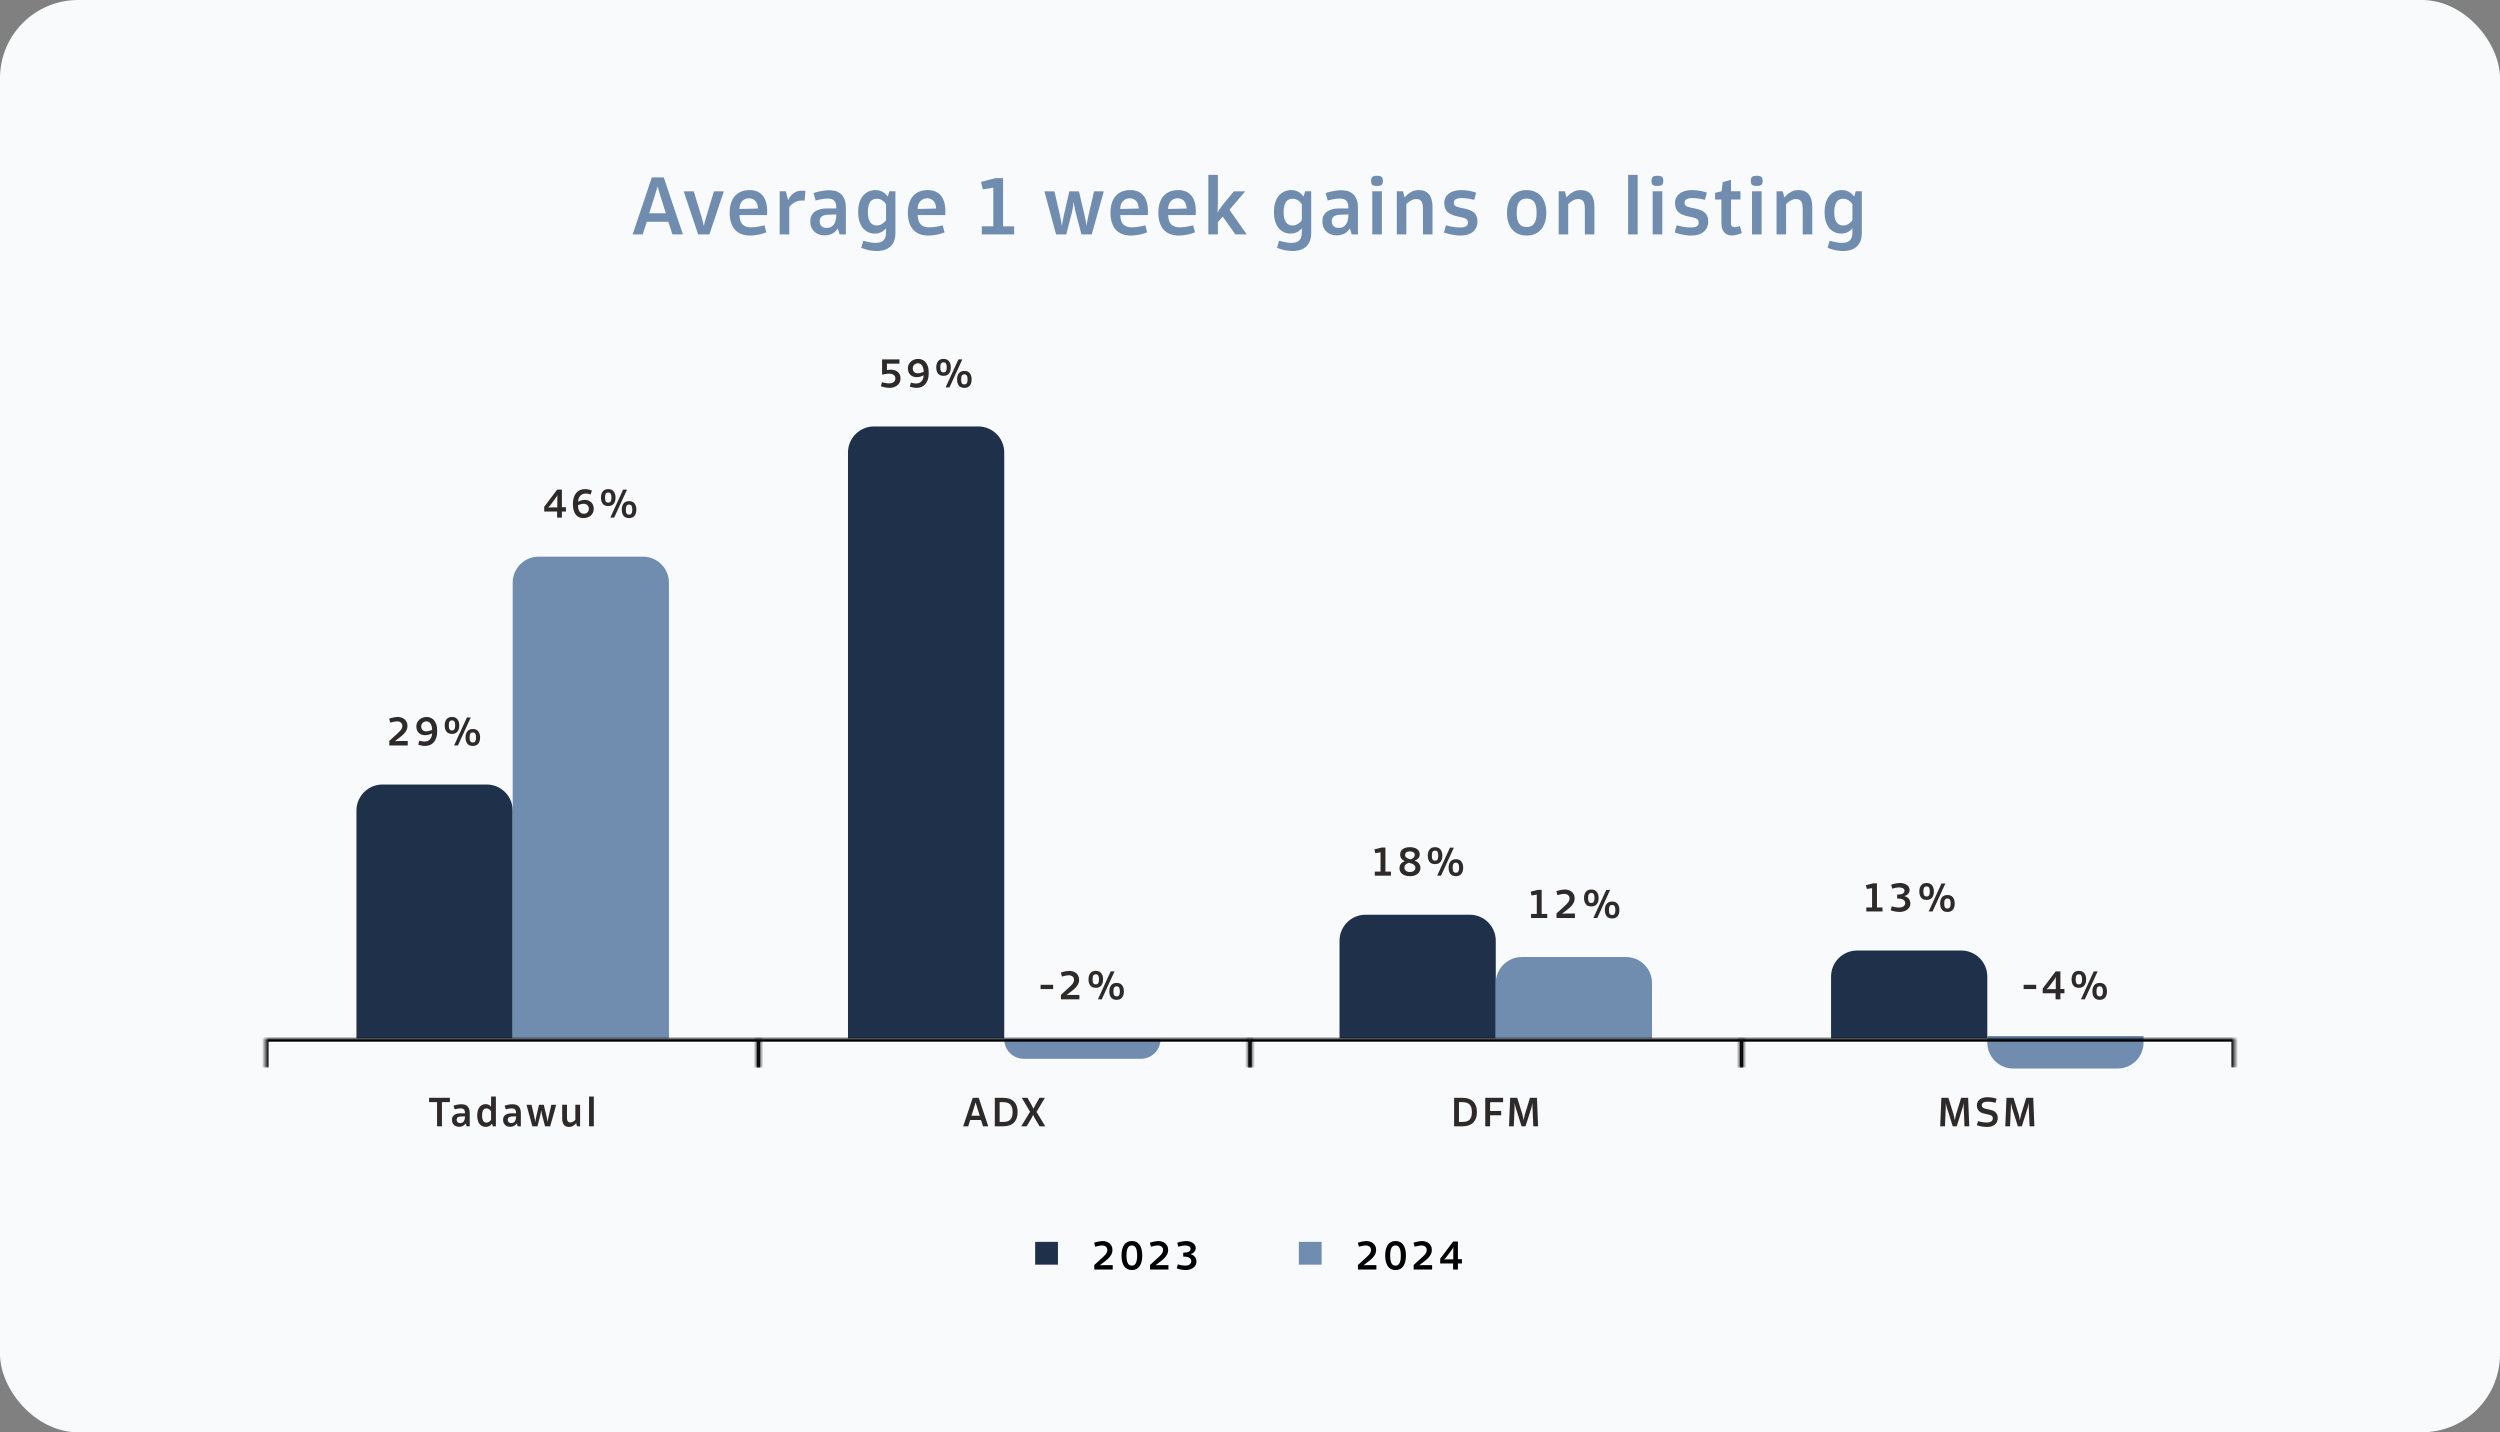
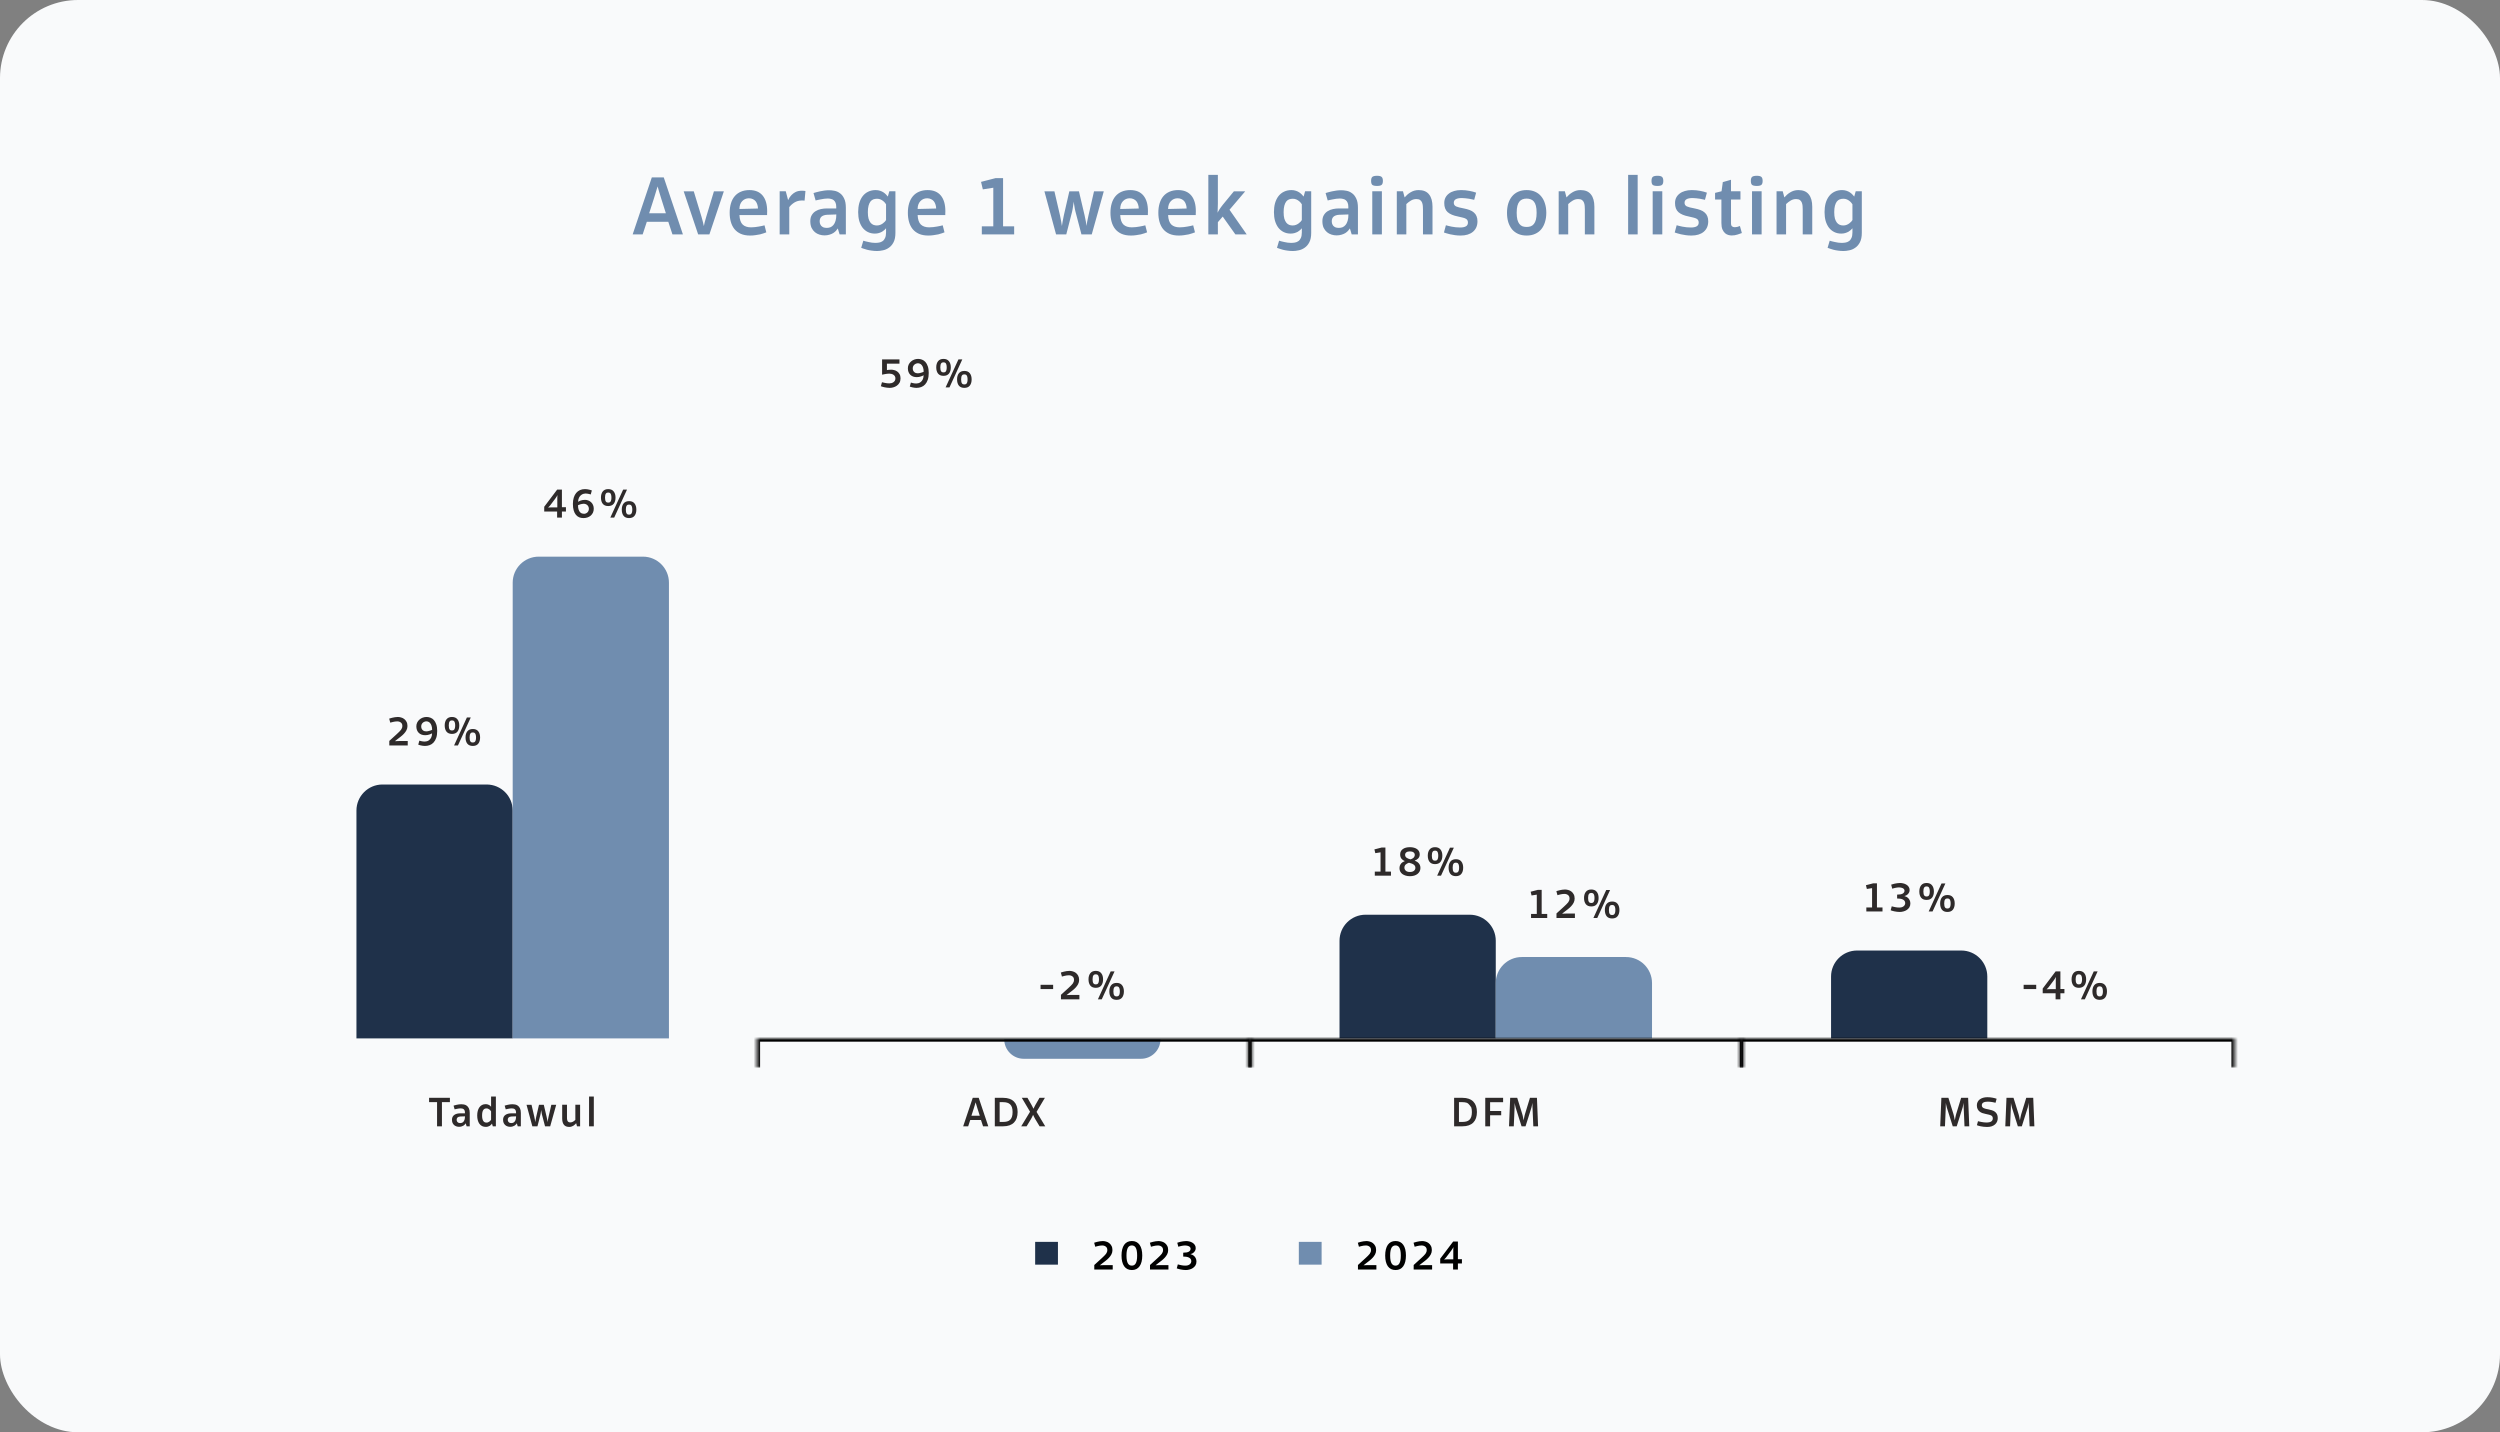
<svg xmlns="http://www.w3.org/2000/svg" width="768" height="440" viewBox="0 0 768 440" fill="none">
  <rect x="0" y="0" width="768" height="440" fill="#808080" stroke="none" />
  <rect width="768" height="440" rx="24" fill="#F9FAFB" />
  <path d="M206.573 72L205.301 68.136H198.701L197.429 72H194.357L200.237 54.504H203.909L209.789 72H206.573ZM204.557 65.52L203.069 60.816C202.877 60.208 202.685 59.576 202.493 58.92C202.301 58.264 202.141 57.712 202.013 57.264C201.885 57.712 201.717 58.264 201.509 58.92C201.317 59.576 201.125 60.208 200.933 60.816L199.421 65.52H204.557ZM214.47 72L210.03 58.776H213.126L215.526 66.672C215.686 67.216 215.83 67.752 215.958 68.28C216.086 68.792 216.174 69.184 216.222 69.456C216.286 69.184 216.374 68.784 216.486 68.256C216.614 67.728 216.766 67.192 216.942 66.648L219.318 58.776H222.366L217.926 72H214.47ZM235.41 71.376C235.218 71.456 234.954 71.552 234.618 71.664C234.298 71.776 233.922 71.888 233.49 72C233.058 72.096 232.578 72.176 232.05 72.24C231.538 72.32 231.002 72.36 230.442 72.36C229.322 72.36 228.362 72.184 227.562 71.832C226.778 71.48 226.13 70.992 225.618 70.368C225.122 69.744 224.754 69.008 224.514 68.16C224.274 67.312 224.154 66.384 224.154 65.376C224.154 64.304 224.282 63.344 224.538 62.496C224.794 61.632 225.178 60.896 225.69 60.288C226.202 59.68 226.834 59.216 227.586 58.896C228.354 58.56 229.234 58.392 230.226 58.392C232.002 58.392 233.354 58.952 234.282 60.072C235.21 61.192 235.674 62.8 235.674 64.896C235.674 65.12 235.666 65.352 235.65 65.592C235.65 65.816 235.65 65.976 235.65 66.072H227.154C227.218 67.448 227.554 68.424 228.162 69C228.77 69.56 229.618 69.84 230.706 69.84C231.122 69.84 231.53 69.816 231.93 69.768C232.346 69.72 232.73 69.664 233.082 69.6C233.45 69.536 233.786 69.472 234.09 69.408C234.394 69.328 234.65 69.264 234.858 69.216L235.41 71.376ZM232.842 64.056C232.842 63.624 232.778 63.224 232.65 62.856C232.538 62.472 232.37 62.136 232.146 61.848C231.922 61.56 231.634 61.336 231.282 61.176C230.93 61 230.53 60.912 230.082 60.912C229.25 60.912 228.554 61.208 227.994 61.8C227.434 62.392 227.154 63.192 227.154 64.2L232.842 64.056ZM239.513 72V58.752H241.385L242.105 61.488C242.409 60.832 242.753 60.312 243.137 59.928C243.521 59.544 243.897 59.256 244.265 59.064C244.649 58.856 245.001 58.728 245.321 58.68C245.657 58.616 245.913 58.584 246.089 58.584C246.425 58.584 246.705 58.592 246.929 58.608C247.153 58.624 247.321 58.648 247.433 58.68L247.169 61.632C247.089 61.616 246.969 61.608 246.809 61.608C246.665 61.592 246.521 61.584 246.377 61.584C246.121 61.584 245.841 61.608 245.537 61.656C245.233 61.704 244.905 61.8 244.553 61.944C244.217 62.088 243.873 62.296 243.521 62.568C243.169 62.824 242.817 63.176 242.465 63.624V72H239.513ZM257.926 72L257.374 70.176C257.23 70.4 257.046 70.64 256.822 70.896C256.598 71.136 256.318 71.368 255.982 71.592C255.646 71.8 255.254 71.968 254.806 72.096C254.358 72.24 253.846 72.312 253.27 72.312C252.758 72.312 252.246 72.232 251.734 72.072C251.222 71.912 250.758 71.664 250.342 71.328C249.926 70.976 249.582 70.528 249.31 69.984C249.054 69.424 248.926 68.744 248.926 67.944C248.926 67.192 249.078 66.568 249.382 66.072C249.686 65.56 250.078 65.16 250.558 64.872C251.038 64.568 251.582 64.352 252.19 64.224C252.798 64.096 253.406 64.032 254.014 64.032H256.894V63.552C256.894 63.04 256.822 62.616 256.678 62.28C256.534 61.944 256.342 61.68 256.102 61.488C255.862 61.296 255.582 61.168 255.262 61.104C254.958 61.024 254.63 60.984 254.278 60.984C253.958 60.984 253.606 61.008 253.222 61.056C252.838 61.104 252.47 61.168 252.118 61.248C251.766 61.312 251.446 61.376 251.158 61.44C250.87 61.504 250.67 61.552 250.558 61.584L249.91 59.304C250.102 59.24 250.374 59.16 250.726 59.064C251.078 58.968 251.47 58.872 251.902 58.776C252.334 58.68 252.79 58.6 253.27 58.536C253.75 58.472 254.23 58.44 254.71 58.44C255.206 58.44 255.75 58.496 256.342 58.608C256.95 58.72 257.51 58.968 258.022 59.352C258.55 59.72 258.982 60.264 259.318 60.984C259.67 61.688 259.846 62.64 259.846 63.84V72H257.926ZM254.158 65.976C253.726 65.992 253.358 66.056 253.054 66.168C252.75 66.28 252.502 66.424 252.31 66.6C252.134 66.776 252.006 66.984 251.926 67.224C251.846 67.448 251.806 67.68 251.806 67.92C251.806 68.176 251.838 68.432 251.902 68.688C251.982 68.928 252.102 69.152 252.262 69.36C252.438 69.552 252.662 69.712 252.934 69.84C253.222 69.952 253.574 70.008 253.99 70.008C254.374 70.008 254.742 69.944 255.094 69.816C255.446 69.672 255.758 69.44 256.03 69.12C256.302 68.8 256.518 68.376 256.678 67.848C256.838 67.32 256.918 66.664 256.918 65.88L254.158 65.976ZM265.21 73.944C265.37 73.992 265.594 74.056 265.882 74.136C266.17 74.216 266.482 74.288 266.818 74.352C267.154 74.432 267.498 74.496 267.85 74.544C268.202 74.592 268.538 74.616 268.858 74.616C269.242 74.616 269.634 74.584 270.034 74.52C270.434 74.456 270.794 74.312 271.114 74.088C271.434 73.88 271.69 73.56 271.882 73.128C272.09 72.696 272.194 72.12 272.194 71.4V70.128C272.066 70.288 271.898 70.464 271.69 70.656C271.498 70.832 271.258 71.008 270.97 71.184C270.682 71.344 270.354 71.48 269.986 71.592C269.618 71.704 269.21 71.76 268.762 71.76C267.962 71.76 267.242 71.6 266.602 71.28C265.962 70.96 265.418 70.512 264.97 69.936C264.538 69.36 264.202 68.672 263.962 67.872C263.738 67.056 263.626 66.152 263.626 65.16C263.626 64.168 263.738 63.256 263.962 62.424C264.202 61.592 264.546 60.88 264.994 60.288C265.458 59.68 266.026 59.216 266.698 58.896C267.37 58.56 268.138 58.392 269.002 58.392C269.514 58.392 269.97 58.464 270.37 58.608C270.77 58.736 271.122 58.904 271.426 59.112C271.73 59.32 271.986 59.536 272.194 59.76C272.418 59.984 272.602 60.192 272.746 60.384L273.202 58.752H275.074V71.52C275.074 72.72 274.882 73.688 274.498 74.424C274.114 75.16 273.634 75.72 273.058 76.104C272.498 76.504 271.89 76.768 271.234 76.896C270.578 77.04 269.986 77.112 269.458 77.112C268.882 77.112 268.33 77.072 267.802 76.992C267.29 76.928 266.818 76.84 266.386 76.728C265.97 76.616 265.602 76.504 265.282 76.392C264.962 76.296 264.722 76.208 264.562 76.128L265.21 73.944ZM272.194 62.76C272.13 62.664 272.026 62.52 271.882 62.328C271.738 62.136 271.554 61.952 271.33 61.776C271.106 61.584 270.834 61.416 270.514 61.272C270.194 61.128 269.834 61.056 269.434 61.056C269.018 61.056 268.634 61.12 268.282 61.248C267.946 61.376 267.65 61.6 267.394 61.92C267.154 62.24 266.962 62.664 266.818 63.192C266.674 63.72 266.602 64.384 266.602 65.184C266.602 65.984 266.674 66.648 266.818 67.176C266.978 67.688 267.186 68.104 267.442 68.424C267.698 68.728 267.986 68.944 268.306 69.072C268.642 69.2 268.994 69.264 269.362 69.264C269.762 69.264 270.114 69.2 270.418 69.072C270.738 68.944 271.01 68.792 271.234 68.616C271.474 68.44 271.674 68.264 271.834 68.088C271.994 67.896 272.114 67.736 272.194 67.608V62.76ZM290.152 71.376C289.96 71.456 289.696 71.552 289.36 71.664C289.04 71.776 288.664 71.888 288.232 72C287.8 72.096 287.32 72.176 286.792 72.24C286.28 72.32 285.744 72.36 285.184 72.36C284.064 72.36 283.104 72.184 282.304 71.832C281.52 71.48 280.872 70.992 280.36 70.368C279.864 69.744 279.496 69.008 279.256 68.16C279.016 67.312 278.896 66.384 278.896 65.376C278.896 64.304 279.024 63.344 279.28 62.496C279.536 61.632 279.92 60.896 280.432 60.288C280.944 59.68 281.576 59.216 282.328 58.896C283.096 58.56 283.976 58.392 284.968 58.392C286.744 58.392 288.096 58.952 289.024 60.072C289.952 61.192 290.416 62.8 290.416 64.896C290.416 65.12 290.408 65.352 290.392 65.592C290.392 65.816 290.392 65.976 290.392 66.072H281.896C281.96 67.448 282.296 68.424 282.904 69C283.512 69.56 284.36 69.84 285.448 69.84C285.864 69.84 286.272 69.816 286.672 69.768C287.088 69.72 287.472 69.664 287.824 69.6C288.192 69.536 288.528 69.472 288.832 69.408C289.136 69.328 289.392 69.264 289.6 69.216L290.152 71.376ZM287.584 64.056C287.584 63.624 287.52 63.224 287.392 62.856C287.28 62.472 287.112 62.136 286.888 61.848C286.664 61.56 286.376 61.336 286.024 61.176C285.672 61 285.272 60.912 284.824 60.912C283.992 60.912 283.296 61.208 282.736 61.8C282.176 62.392 281.896 63.192 281.896 64.2L287.584 64.056ZM301.614 72V69.528H305.142V57.672L301.926 58.176L301.374 55.872L305.838 54.72H308.142V69.528H311.55V72H301.614ZM324.419 72L320.843 58.776H323.915L325.619 66.12C325.779 66.824 325.907 67.472 326.003 68.064C326.099 68.64 326.171 69.096 326.219 69.432C326.267 69.096 326.339 68.64 326.435 68.064C326.531 67.472 326.659 66.824 326.819 66.12L328.499 58.776H331.451L333.179 66.12C333.355 66.84 333.491 67.504 333.587 68.112C333.683 68.72 333.747 69.152 333.779 69.408C333.811 69.168 333.875 68.744 333.971 68.136C334.083 67.512 334.227 66.832 334.403 66.096L336.083 58.776H339.083L335.387 72H332.219L330.395 65.064C330.331 64.824 330.267 64.552 330.203 64.248C330.155 63.944 330.107 63.648 330.059 63.36C330.011 63.056 329.963 62.776 329.915 62.52C329.883 62.264 329.859 62.064 329.843 61.92L329.771 62.496C329.739 62.752 329.699 63.032 329.651 63.336C329.619 63.64 329.571 63.944 329.507 64.248C329.459 64.552 329.403 64.824 329.339 65.064L327.563 72H324.419ZM352.387 71.376C352.195 71.456 351.931 71.552 351.595 71.664C351.275 71.776 350.899 71.888 350.467 72C350.035 72.096 349.555 72.176 349.027 72.24C348.515 72.32 347.979 72.36 347.419 72.36C346.299 72.36 345.339 72.184 344.539 71.832C343.755 71.48 343.107 70.992 342.595 70.368C342.099 69.744 341.731 69.008 341.491 68.16C341.251 67.312 341.131 66.384 341.131 65.376C341.131 64.304 341.259 63.344 341.515 62.496C341.771 61.632 342.155 60.896 342.667 60.288C343.179 59.68 343.811 59.216 344.563 58.896C345.331 58.56 346.211 58.392 347.203 58.392C348.979 58.392 350.331 58.952 351.259 60.072C352.187 61.192 352.651 62.8 352.651 64.896C352.651 65.12 352.643 65.352 352.627 65.592C352.627 65.816 352.627 65.976 352.627 66.072H344.131C344.195 67.448 344.531 68.424 345.139 69C345.747 69.56 346.595 69.84 347.683 69.84C348.099 69.84 348.507 69.816 348.907 69.768C349.323 69.72 349.707 69.664 350.059 69.6C350.427 69.536 350.763 69.472 351.067 69.408C351.371 69.328 351.627 69.264 351.835 69.216L352.387 71.376ZM349.819 64.056C349.819 63.624 349.755 63.224 349.627 62.856C349.515 62.472 349.347 62.136 349.123 61.848C348.899 61.56 348.611 61.336 348.259 61.176C347.907 61 347.507 60.912 347.059 60.912C346.227 60.912 345.531 61.208 344.971 61.8C344.411 62.392 344.131 63.192 344.131 64.2L349.819 64.056ZM367.098 71.376C366.906 71.456 366.642 71.552 366.306 71.664C365.986 71.776 365.61 71.888 365.178 72C364.746 72.096 364.266 72.176 363.738 72.24C363.226 72.32 362.69 72.36 362.13 72.36C361.01 72.36 360.05 72.184 359.25 71.832C358.466 71.48 357.818 70.992 357.306 70.368C356.81 69.744 356.442 69.008 356.202 68.16C355.962 67.312 355.842 66.384 355.842 65.376C355.842 64.304 355.97 63.344 356.226 62.496C356.482 61.632 356.866 60.896 357.378 60.288C357.89 59.68 358.522 59.216 359.274 58.896C360.042 58.56 360.922 58.392 361.914 58.392C363.69 58.392 365.042 58.952 365.97 60.072C366.898 61.192 367.362 62.8 367.362 64.896C367.362 65.12 367.354 65.352 367.338 65.592C367.338 65.816 367.338 65.976 367.338 66.072H358.842C358.906 67.448 359.242 68.424 359.85 69C360.458 69.56 361.306 69.84 362.394 69.84C362.81 69.84 363.218 69.816 363.618 69.768C364.034 69.72 364.418 69.664 364.77 69.6C365.138 69.536 365.474 69.472 365.778 69.408C366.082 69.328 366.338 69.264 366.546 69.216L367.098 71.376ZM364.53 64.056C364.53 63.624 364.466 63.224 364.338 62.856C364.226 62.472 364.058 62.136 363.834 61.848C363.61 61.56 363.322 61.336 362.97 61.176C362.618 61 362.218 60.912 361.77 60.912C360.938 60.912 360.242 61.208 359.682 61.8C359.122 62.392 358.842 63.192 358.842 64.2L364.53 64.056ZM379.505 72L375.617 66.528L374.129 68.256V72H371.201V53.712H374.129V62.568C374.129 62.856 374.121 63.144 374.105 63.432C374.105 63.72 374.097 63.992 374.081 64.248C374.081 64.504 374.073 64.728 374.057 64.92C374.041 65.112 374.033 65.256 374.033 65.352C374.065 65.272 374.137 65.136 374.249 64.944C374.361 64.752 374.489 64.536 374.633 64.296C374.793 64.056 374.961 63.816 375.137 63.576C375.329 63.32 375.513 63.08 375.689 62.856L379.049 58.776H382.529L377.705 64.44L382.985 72H379.505ZM392.937 73.944C393.097 73.992 393.321 74.056 393.609 74.136C393.897 74.216 394.209 74.288 394.545 74.352C394.881 74.432 395.225 74.496 395.577 74.544C395.929 74.592 396.265 74.616 396.585 74.616C396.969 74.616 397.361 74.584 397.761 74.52C398.161 74.456 398.521 74.312 398.841 74.088C399.161 73.88 399.417 73.56 399.609 73.128C399.817 72.696 399.921 72.12 399.921 71.4V70.128C399.793 70.288 399.625 70.464 399.417 70.656C399.225 70.832 398.985 71.008 398.697 71.184C398.409 71.344 398.081 71.48 397.713 71.592C397.345 71.704 396.937 71.76 396.489 71.76C395.689 71.76 394.969 71.6 394.329 71.28C393.689 70.96 393.145 70.512 392.697 69.936C392.265 69.36 391.929 68.672 391.689 67.872C391.465 67.056 391.353 66.152 391.353 65.16C391.353 64.168 391.465 63.256 391.689 62.424C391.929 61.592 392.273 60.88 392.721 60.288C393.185 59.68 393.753 59.216 394.425 58.896C395.097 58.56 395.865 58.392 396.729 58.392C397.241 58.392 397.697 58.464 398.097 58.608C398.497 58.736 398.849 58.904 399.153 59.112C399.457 59.32 399.713 59.536 399.921 59.76C400.145 59.984 400.329 60.192 400.473 60.384L400.929 58.752H402.801V71.52C402.801 72.72 402.609 73.688 402.225 74.424C401.841 75.16 401.361 75.72 400.785 76.104C400.225 76.504 399.617 76.768 398.961 76.896C398.305 77.04 397.713 77.112 397.185 77.112C396.609 77.112 396.057 77.072 395.529 76.992C395.017 76.928 394.545 76.84 394.113 76.728C393.697 76.616 393.329 76.504 393.009 76.392C392.689 76.296 392.449 76.208 392.289 76.128L392.937 73.944ZM399.921 62.76C399.857 62.664 399.753 62.52 399.609 62.328C399.465 62.136 399.281 61.952 399.057 61.776C398.833 61.584 398.561 61.416 398.241 61.272C397.921 61.128 397.561 61.056 397.161 61.056C396.745 61.056 396.361 61.12 396.009 61.248C395.673 61.376 395.377 61.6 395.121 61.92C394.881 62.24 394.689 62.664 394.545 63.192C394.401 63.72 394.329 64.384 394.329 65.184C394.329 65.984 394.401 66.648 394.545 67.176C394.705 67.688 394.913 68.104 395.169 68.424C395.425 68.728 395.713 68.944 396.033 69.072C396.369 69.2 396.721 69.264 397.089 69.264C397.489 69.264 397.841 69.2 398.145 69.072C398.465 68.944 398.737 68.792 398.961 68.616C399.201 68.44 399.401 68.264 399.561 68.088C399.721 67.896 399.841 67.736 399.921 67.608V62.76ZM415.239 72L414.687 70.176C414.543 70.4 414.359 70.64 414.135 70.896C413.911 71.136 413.631 71.368 413.295 71.592C412.959 71.8 412.567 71.968 412.119 72.096C411.671 72.24 411.159 72.312 410.583 72.312C410.071 72.312 409.559 72.232 409.047 72.072C408.535 71.912 408.071 71.664 407.655 71.328C407.239 70.976 406.895 70.528 406.623 69.984C406.367 69.424 406.239 68.744 406.239 67.944C406.239 67.192 406.391 66.568 406.695 66.072C406.999 65.56 407.391 65.16 407.871 64.872C408.351 64.568 408.895 64.352 409.503 64.224C410.111 64.096 410.719 64.032 411.327 64.032H414.207V63.552C414.207 63.04 414.135 62.616 413.991 62.28C413.847 61.944 413.655 61.68 413.415 61.488C413.175 61.296 412.895 61.168 412.575 61.104C412.271 61.024 411.943 60.984 411.591 60.984C411.271 60.984 410.919 61.008 410.535 61.056C410.151 61.104 409.783 61.168 409.431 61.248C409.079 61.312 408.759 61.376 408.471 61.44C408.183 61.504 407.983 61.552 407.871 61.584L407.223 59.304C407.415 59.24 407.687 59.16 408.039 59.064C408.391 58.968 408.783 58.872 409.215 58.776C409.647 58.68 410.103 58.6 410.583 58.536C411.063 58.472 411.543 58.44 412.023 58.44C412.519 58.44 413.063 58.496 413.655 58.608C414.263 58.72 414.823 58.968 415.335 59.352C415.863 59.72 416.295 60.264 416.631 60.984C416.983 61.688 417.159 62.64 417.159 63.84V72H415.239ZM411.471 65.976C411.039 65.992 410.671 66.056 410.367 66.168C410.063 66.28 409.815 66.424 409.623 66.6C409.447 66.776 409.319 66.984 409.239 67.224C409.159 67.448 409.119 67.68 409.119 67.92C409.119 68.176 409.151 68.432 409.215 68.688C409.295 68.928 409.415 69.152 409.575 69.36C409.751 69.552 409.975 69.712 410.247 69.84C410.535 69.952 410.887 70.008 411.303 70.008C411.687 70.008 412.055 69.944 412.407 69.816C412.759 69.672 413.071 69.44 413.343 69.12C413.615 68.8 413.831 68.376 413.991 67.848C414.151 67.32 414.231 66.664 414.231 65.88L411.471 65.976ZM421.563 72V58.752H424.515V72H421.563ZM421.203 55.584C421.203 54.976 421.331 54.56 421.587 54.336C421.859 54.112 422.339 54 423.027 54C423.699 54 424.163 54.112 424.419 54.336C424.691 54.56 424.827 54.976 424.827 55.584C424.827 56.176 424.691 56.584 424.419 56.808C424.163 57.016 423.699 57.12 423.027 57.12C422.339 57.12 421.859 57.016 421.587 56.808C421.331 56.584 421.203 56.176 421.203 55.584ZM437.139 72V64.32C437.139 63.968 437.123 63.608 437.091 63.24C437.059 62.856 436.979 62.512 436.851 62.208C436.723 61.888 436.523 61.632 436.251 61.44C435.979 61.248 435.595 61.152 435.099 61.152C434.507 61.152 433.955 61.304 433.443 61.608C432.947 61.896 432.475 62.256 432.027 62.688V72H429.099V58.752H430.995L431.499 60.648C431.739 60.376 432.003 60.104 432.291 59.832C432.595 59.56 432.923 59.32 433.275 59.112C433.627 58.888 434.011 58.712 434.427 58.584C434.859 58.456 435.315 58.392 435.795 58.392C437.251 58.392 438.323 58.84 439.011 59.736C439.715 60.616 440.067 61.88 440.067 63.528V72H437.139ZM444.181 69.192C444.341 69.24 444.573 69.304 444.877 69.384C445.197 69.464 445.549 69.544 445.933 69.624C446.333 69.688 446.757 69.752 447.205 69.816C447.669 69.864 448.117 69.888 448.549 69.888C449.317 69.888 449.909 69.768 450.325 69.528C450.741 69.288 450.949 68.904 450.949 68.376C450.949 68.104 450.901 67.88 450.805 67.704C450.725 67.512 450.573 67.352 450.349 67.224C450.125 67.08 449.813 66.96 449.413 66.864C449.013 66.752 448.501 66.632 447.877 66.504C446.469 66.232 445.413 65.784 444.709 65.16C444.021 64.536 443.677 63.608 443.677 62.376C443.677 61.752 443.797 61.2 444.037 60.72C444.293 60.224 444.645 59.808 445.093 59.472C445.541 59.12 446.077 58.856 446.701 58.68C447.341 58.488 448.045 58.392 448.813 58.392C449.741 58.392 450.597 58.472 451.381 58.632C452.165 58.776 452.861 58.96 453.469 59.184L452.869 61.392C452.725 61.344 452.517 61.296 452.245 61.248C451.973 61.184 451.661 61.12 451.309 61.056C450.957 60.992 450.581 60.944 450.181 60.912C449.797 60.864 449.429 60.84 449.077 60.84C447.429 60.84 446.605 61.32 446.605 62.28C446.605 62.552 446.661 62.776 446.773 62.952C446.885 63.128 447.061 63.28 447.301 63.408C447.541 63.52 447.853 63.624 448.237 63.72C448.637 63.816 449.125 63.92 449.701 64.032C450.357 64.16 450.941 64.32 451.453 64.512C451.981 64.704 452.421 64.96 452.773 65.28C453.141 65.584 453.413 65.96 453.589 66.408C453.781 66.84 453.877 67.368 453.877 67.992C453.877 69.352 453.413 70.424 452.485 71.208C451.557 71.976 450.293 72.36 448.693 72.36C448.085 72.36 447.509 72.32 446.965 72.24C446.421 72.16 445.925 72.072 445.477 71.976C445.045 71.864 444.661 71.76 444.325 71.664C444.005 71.552 443.757 71.472 443.581 71.424L444.181 69.192ZM475.023 65.376C475.023 66.416 474.887 67.368 474.615 68.232C474.359 69.08 473.975 69.816 473.463 70.44C472.967 71.048 472.335 71.52 471.567 71.856C470.815 72.192 469.951 72.36 468.975 72.36C467.999 72.36 467.135 72.192 466.383 71.856C465.631 71.52 464.999 71.048 464.487 70.44C463.991 69.816 463.607 69.08 463.335 68.232C463.079 67.368 462.951 66.416 462.951 65.376C462.951 64.336 463.079 63.392 463.335 62.544C463.607 61.68 463.991 60.944 464.487 60.336C464.999 59.712 465.631 59.232 466.383 58.896C467.135 58.56 467.999 58.392 468.975 58.392C469.951 58.392 470.815 58.56 471.567 58.896C472.335 59.232 472.967 59.712 473.463 60.336C473.975 60.944 474.359 61.68 474.615 62.544C474.887 63.392 475.023 64.336 475.023 65.376ZM472.047 65.376C472.047 64.512 471.975 63.8 471.831 63.24C471.687 62.68 471.479 62.24 471.207 61.92C470.935 61.584 470.607 61.352 470.223 61.224C469.855 61.08 469.439 61.008 468.975 61.008C468.511 61.008 468.095 61.08 467.727 61.224C467.359 61.352 467.039 61.584 466.767 61.92C466.495 62.24 466.287 62.68 466.143 63.24C465.999 63.8 465.927 64.512 465.927 65.376C465.927 66.224 465.999 66.928 466.143 67.488C466.287 68.032 466.495 68.472 466.767 68.808C467.039 69.144 467.359 69.384 467.727 69.528C468.095 69.656 468.511 69.72 468.975 69.72C469.439 69.72 469.855 69.656 470.223 69.528C470.607 69.384 470.935 69.144 471.207 68.808C471.479 68.472 471.687 68.032 471.831 67.488C471.975 66.928 472.047 66.224 472.047 65.376ZM486.866 72V64.32C486.866 63.968 486.85 63.608 486.818 63.24C486.786 62.856 486.706 62.512 486.578 62.208C486.45 61.888 486.25 61.632 485.978 61.44C485.706 61.248 485.322 61.152 484.826 61.152C484.234 61.152 483.682 61.304 483.17 61.608C482.674 61.896 482.202 62.256 481.754 62.688V72H478.826V58.752H480.722L481.226 60.648C481.466 60.376 481.73 60.104 482.018 59.832C482.322 59.56 482.65 59.32 483.002 59.112C483.354 58.888 483.738 58.712 484.154 58.584C484.586 58.456 485.042 58.392 485.522 58.392C486.978 58.392 488.05 58.84 488.738 59.736C489.442 60.616 489.794 61.88 489.794 63.528V72H486.866ZM500.163 72V53.712H503.091V72H500.163ZM507.703 72V58.752H510.655V72H507.703ZM507.343 55.584C507.343 54.976 507.471 54.56 507.727 54.336C507.999 54.112 508.479 54 509.167 54C509.839 54 510.303 54.112 510.559 54.336C510.831 54.56 510.967 54.976 510.967 55.584C510.967 56.176 510.831 56.584 510.559 56.808C510.303 57.016 509.839 57.12 509.167 57.12C508.479 57.12 507.999 57.016 507.727 56.808C507.471 56.584 507.343 56.176 507.343 55.584ZM515.072 69.192C515.232 69.24 515.464 69.304 515.768 69.384C516.088 69.464 516.44 69.544 516.824 69.624C517.224 69.688 517.648 69.752 518.096 69.816C518.56 69.864 519.008 69.888 519.44 69.888C520.208 69.888 520.8 69.768 521.216 69.528C521.632 69.288 521.84 68.904 521.84 68.376C521.84 68.104 521.792 67.88 521.696 67.704C521.616 67.512 521.464 67.352 521.24 67.224C521.016 67.08 520.704 66.96 520.304 66.864C519.904 66.752 519.392 66.632 518.768 66.504C517.36 66.232 516.304 65.784 515.6 65.16C514.912 64.536 514.568 63.608 514.568 62.376C514.568 61.752 514.688 61.2 514.928 60.72C515.184 60.224 515.536 59.808 515.984 59.472C516.432 59.12 516.968 58.856 517.592 58.68C518.232 58.488 518.936 58.392 519.704 58.392C520.632 58.392 521.488 58.472 522.272 58.632C523.056 58.776 523.752 58.96 524.36 59.184L523.76 61.392C523.616 61.344 523.408 61.296 523.136 61.248C522.864 61.184 522.552 61.12 522.2 61.056C521.848 60.992 521.472 60.944 521.072 60.912C520.688 60.864 520.32 60.84 519.968 60.84C518.32 60.84 517.496 61.32 517.496 62.28C517.496 62.552 517.552 62.776 517.664 62.952C517.776 63.128 517.952 63.28 518.192 63.408C518.432 63.52 518.744 63.624 519.128 63.72C519.528 63.816 520.016 63.92 520.592 64.032C521.248 64.16 521.832 64.32 522.344 64.512C522.872 64.704 523.312 64.96 523.664 65.28C524.032 65.584 524.304 65.96 524.48 66.408C524.672 66.84 524.768 67.368 524.768 67.992C524.768 69.352 524.304 70.424 523.376 71.208C522.448 71.976 521.184 72.36 519.584 72.36C518.976 72.36 518.4 72.32 517.856 72.24C517.312 72.16 516.816 72.072 516.368 71.976C515.936 71.864 515.552 71.76 515.216 71.664C514.896 71.552 514.648 71.472 514.472 71.424L515.072 69.192ZM535.101 71.592C534.781 71.72 534.341 71.872 533.781 72.048C533.221 72.24 532.613 72.336 531.957 72.336C531.669 72.336 531.341 72.288 530.973 72.192C530.605 72.096 530.261 71.912 529.941 71.64C529.621 71.352 529.349 70.96 529.125 70.464C528.917 69.952 528.813 69.288 528.813 68.472V61.296H526.869V59.256L528.861 58.752L529.245 55.944L531.765 55.224V58.752H534.669V61.296H531.765V68.544C531.765 69.056 531.877 69.392 532.101 69.552C532.325 69.712 532.565 69.792 532.821 69.792C533.141 69.792 533.437 69.76 533.709 69.696C533.981 69.616 534.245 69.528 534.501 69.432L535.101 71.592ZM538.219 72V58.752H541.171V72H538.219ZM537.859 55.584C537.859 54.976 537.987 54.56 538.243 54.336C538.515 54.112 538.995 54 539.683 54C540.355 54 540.819 54.112 541.075 54.336C541.347 54.56 541.483 54.976 541.483 55.584C541.483 56.176 541.347 56.584 541.075 56.808C540.819 57.016 540.355 57.12 539.683 57.12C538.995 57.12 538.515 57.016 538.243 56.808C537.987 56.584 537.859 56.176 537.859 55.584ZM553.795 72V64.32C553.795 63.968 553.779 63.608 553.747 63.24C553.715 62.856 553.635 62.512 553.507 62.208C553.379 61.888 553.179 61.632 552.907 61.44C552.635 61.248 552.251 61.152 551.755 61.152C551.163 61.152 550.611 61.304 550.099 61.608C549.603 61.896 549.131 62.256 548.683 62.688V72H545.755V58.752H547.651L548.155 60.648C548.395 60.376 548.659 60.104 548.947 59.832C549.251 59.56 549.579 59.32 549.931 59.112C550.283 58.888 550.667 58.712 551.083 58.584C551.515 58.456 551.971 58.392 552.451 58.392C553.907 58.392 554.979 58.84 555.667 59.736C556.371 60.616 556.723 61.88 556.723 63.528V72H553.795ZM562.085 73.944C562.245 73.992 562.469 74.056 562.757 74.136C563.045 74.216 563.357 74.288 563.693 74.352C564.029 74.432 564.373 74.496 564.725 74.544C565.077 74.592 565.413 74.616 565.733 74.616C566.117 74.616 566.509 74.584 566.909 74.52C567.309 74.456 567.669 74.312 567.989 74.088C568.309 73.88 568.565 73.56 568.757 73.128C568.965 72.696 569.069 72.12 569.069 71.4V70.128C568.941 70.288 568.773 70.464 568.565 70.656C568.373 70.832 568.133 71.008 567.845 71.184C567.557 71.344 567.229 71.48 566.861 71.592C566.493 71.704 566.085 71.76 565.637 71.76C564.837 71.76 564.117 71.6 563.477 71.28C562.837 70.96 562.293 70.512 561.845 69.936C561.413 69.36 561.077 68.672 560.837 67.872C560.613 67.056 560.501 66.152 560.501 65.16C560.501 64.168 560.613 63.256 560.837 62.424C561.077 61.592 561.421 60.88 561.869 60.288C562.333 59.68 562.901 59.216 563.573 58.896C564.245 58.56 565.013 58.392 565.877 58.392C566.389 58.392 566.845 58.464 567.245 58.608C567.645 58.736 567.997 58.904 568.301 59.112C568.605 59.32 568.861 59.536 569.069 59.76C569.293 59.984 569.477 60.192 569.621 60.384L570.077 58.752H571.949V71.52C571.949 72.72 571.757 73.688 571.373 74.424C570.989 75.16 570.509 75.72 569.933 76.104C569.373 76.504 568.765 76.768 568.109 76.896C567.453 77.04 566.861 77.112 566.333 77.112C565.757 77.112 565.205 77.072 564.677 76.992C564.165 76.928 563.693 76.84 563.261 76.728C562.845 76.616 562.477 76.504 562.157 76.392C561.837 76.296 561.597 76.208 561.437 76.128L562.085 73.944ZM569.069 62.76C569.005 62.664 568.901 62.52 568.757 62.328C568.613 62.136 568.429 61.952 568.205 61.776C567.981 61.584 567.709 61.416 567.389 61.272C567.069 61.128 566.709 61.056 566.309 61.056C565.893 61.056 565.509 61.12 565.157 61.248C564.821 61.376 564.525 61.6 564.269 61.92C564.029 62.24 563.837 62.664 563.693 63.192C563.549 63.72 563.477 64.384 563.477 65.184C563.477 65.984 563.549 66.648 563.693 67.176C563.853 67.688 564.061 68.104 564.317 68.424C564.573 68.728 564.861 68.944 565.181 69.072C565.517 69.2 565.869 69.264 566.237 69.264C566.637 69.264 566.989 69.2 567.293 69.072C567.613 68.944 567.885 68.792 568.109 68.616C568.349 68.44 568.549 68.264 568.709 68.088C568.869 67.896 568.989 67.736 569.069 67.608V62.76Z" fill="#708DAF" />
  <g clip-path="url(#clip0_56_631)">
    <path d="M119.593 229V227.608L121.873 225.532C122.185 225.244 122.449 224.992 122.665 224.776C122.889 224.56 123.069 224.36 123.205 224.176C123.341 223.984 123.441 223.796 123.505 223.612C123.569 223.428 123.601 223.224 123.601 223C123.601 222.544 123.449 222.2 123.145 221.968C122.841 221.728 122.469 221.608 122.029 221.608C121.813 221.608 121.593 221.624 121.369 221.656C121.153 221.688 120.945 221.728 120.745 221.776C120.553 221.816 120.381 221.86 120.229 221.908C120.077 221.948 119.965 221.98 119.893 222.004L119.557 220.768C119.629 220.744 119.753 220.704 119.929 220.648C120.105 220.592 120.313 220.536 120.553 220.48C120.793 220.416 121.057 220.364 121.345 220.324C121.633 220.276 121.921 220.252 122.209 220.252C122.513 220.252 122.837 220.3 123.181 220.396C123.533 220.484 123.853 220.636 124.141 220.852C124.437 221.068 124.681 221.356 124.872 221.716C125.073 222.068 125.173 222.504 125.173 223.024C125.173 223.504 125.069 223.94 124.861 224.332C124.661 224.716 124.405 225.072 124.093 225.4C123.789 225.728 123.453 226.032 123.085 226.312C122.717 226.584 122.373 226.848 122.053 227.104L121.309 227.692C121.381 227.692 121.473 227.688 121.585 227.68C121.697 227.672 121.813 227.668 121.933 227.668C122.053 227.66 122.169 227.656 122.281 227.656C122.393 227.648 122.485 227.644 122.557 227.644H125.257V229H119.593ZM134.307 224.548C134.307 225.38 134.207 226.088 134.007 226.672C133.807 227.248 133.535 227.724 133.191 228.1C132.855 228.468 132.455 228.736 131.991 228.904C131.535 229.072 131.051 229.156 130.539 229.156C130.331 229.156 130.119 229.14 129.903 229.108C129.687 229.076 129.487 229.04 129.303 229C129.119 228.96 128.955 228.916 128.811 228.868L128.487 228.76L128.823 227.524L129.075 227.596C129.187 227.628 129.315 227.66 129.459 227.692C129.603 227.724 129.763 227.752 129.939 227.776C130.115 227.8 130.299 227.812 130.491 227.812C130.675 227.812 130.891 227.78 131.139 227.716C131.395 227.652 131.635 227.528 131.859 227.344C132.091 227.16 132.291 226.904 132.459 226.576C132.627 226.24 132.719 225.804 132.735 225.268C132.671 225.308 132.571 225.364 132.435 225.436C132.299 225.5 132.139 225.564 131.955 225.628C131.771 225.692 131.563 225.748 131.331 225.796C131.107 225.836 130.871 225.856 130.623 225.856C130.215 225.856 129.843 225.796 129.507 225.676C129.171 225.548 128.883 225.368 128.643 225.136C128.411 224.904 128.227 224.62 128.091 224.284C127.963 223.94 127.899 223.556 127.899 223.132C127.899 222.716 127.983 222.332 128.151 221.98C128.327 221.62 128.559 221.316 128.847 221.068C129.135 220.812 129.467 220.612 129.843 220.468C130.219 220.324 130.615 220.252 131.031 220.252C131.447 220.252 131.851 220.328 132.243 220.48C132.635 220.624 132.983 220.864 133.287 221.2C133.591 221.536 133.835 221.98 134.019 222.532C134.211 223.076 134.307 223.748 134.307 224.548ZM132.747 224.212C132.747 223.7 132.687 223.276 132.567 222.94C132.455 222.596 132.311 222.328 132.135 222.136C131.967 221.936 131.779 221.796 131.571 221.716C131.363 221.636 131.167 221.596 130.983 221.596C130.799 221.596 130.615 221.632 130.431 221.704C130.247 221.768 130.075 221.868 129.915 222.004C129.763 222.132 129.639 222.292 129.543 222.484C129.447 222.676 129.399 222.9 129.399 223.156C129.399 223.412 129.439 223.636 129.519 223.828C129.607 224.02 129.723 224.18 129.867 224.308C130.011 224.436 130.175 224.532 130.359 224.596C130.543 224.652 130.731 224.68 130.923 224.68C131.083 224.68 131.251 224.664 131.427 224.632C131.611 224.592 131.783 224.548 131.943 224.5C132.111 224.452 132.263 224.404 132.399 224.356C132.543 224.3 132.659 224.252 132.747 224.212ZM147.486 226.552C147.486 227.352 147.298 227.988 146.922 228.46C146.554 228.924 145.994 229.156 145.242 229.156C144.498 229.156 143.938 228.924 143.562 228.46C143.194 227.988 143.01 227.352 143.01 226.552C143.01 225.76 143.198 225.128 143.574 224.656C143.958 224.184 144.522 223.948 145.266 223.948C146.002 223.948 146.554 224.184 146.922 224.656C147.298 225.128 147.486 225.76 147.486 226.552ZM140.682 229H139.494L143.43 220.408H144.618L140.682 229ZM141.09 222.856C141.09 223.656 140.902 224.292 140.526 224.764C140.15 225.228 139.59 225.46 138.846 225.46C138.102 225.46 137.542 225.228 137.166 224.764C136.798 224.292 136.614 223.656 136.614 222.856C136.614 222.064 136.802 221.432 137.178 220.96C137.554 220.488 138.11 220.252 138.846 220.252C139.582 220.252 140.138 220.488 140.514 220.96C140.898 221.432 141.09 222.064 141.09 222.856ZM146.238 226.552C146.238 226.232 146.21 225.972 146.154 225.772C146.106 225.564 146.034 225.404 145.938 225.292C145.85 225.18 145.746 225.104 145.626 225.064C145.506 225.024 145.378 225.004 145.242 225.004C145.106 225.004 144.978 225.024 144.858 225.064C144.738 225.104 144.634 225.18 144.546 225.292C144.458 225.404 144.386 225.564 144.33 225.772C144.282 225.972 144.258 226.232 144.258 226.552C144.258 226.88 144.282 227.144 144.33 227.344C144.386 227.544 144.458 227.7 144.546 227.812C144.634 227.924 144.738 228 144.858 228.04C144.978 228.08 145.106 228.1 145.242 228.1C145.378 228.1 145.506 228.08 145.626 228.04C145.746 228 145.85 227.924 145.938 227.812C146.034 227.7 146.106 227.544 146.154 227.344C146.21 227.144 146.238 226.88 146.238 226.552ZM139.83 222.856C139.83 222.536 139.802 222.276 139.746 222.076C139.698 221.868 139.63 221.708 139.542 221.596C139.454 221.484 139.35 221.408 139.23 221.368C139.11 221.328 138.982 221.308 138.846 221.308C138.71 221.308 138.582 221.328 138.462 221.368C138.35 221.408 138.246 221.484 138.15 221.596C138.062 221.708 137.99 221.868 137.934 222.076C137.886 222.276 137.862 222.536 137.862 222.856C137.862 223.184 137.886 223.448 137.934 223.648C137.99 223.848 138.062 224.004 138.15 224.116C138.246 224.228 138.35 224.304 138.462 224.344C138.582 224.384 138.71 224.404 138.846 224.404C138.982 224.404 139.11 224.384 139.23 224.344C139.35 224.304 139.454 224.228 139.542 224.116C139.63 224.004 139.698 223.848 139.746 223.648C139.802 223.448 139.83 223.184 139.83 222.856Z" fill="#2E2A2A" />
    <path d="M109.5 249C109.5 244.582 113.082 241 117.5 241H149.5C153.918 241 157.5 244.582 157.5 249V319H109.5V249Z" fill="#1F314A" />
  </g>
  <g clip-path="url(#clip1_56_631)">
    <path d="M172.621 157.14V159H171.145V157.14H167.185V155.676L171.157 150.408H172.621V155.82H173.857V157.14H172.621ZM171.205 153.252C171.205 153.156 171.205 153.056 171.205 152.952C171.213 152.84 171.217 152.732 171.217 152.628C171.225 152.524 171.233 152.428 171.241 152.34C171.249 152.244 171.257 152.164 171.265 152.1C171.209 152.204 171.117 152.36 170.989 152.568C170.861 152.768 170.741 152.948 170.629 153.108L169.057 155.196C169.009 155.26 168.953 155.328 168.889 155.4C168.833 155.464 168.769 155.532 168.697 155.604C168.633 155.668 168.569 155.728 168.505 155.784C168.449 155.84 168.405 155.884 168.373 155.916C168.533 155.908 168.693 155.9 168.853 155.892C169.021 155.876 169.193 155.868 169.369 155.868H171.205V153.252ZM182.403 156.264C182.403 156.704 182.323 157.104 182.163 157.464C182.003 157.816 181.779 158.12 181.491 158.376C181.211 158.624 180.879 158.816 180.495 158.952C180.111 159.088 179.691 159.156 179.235 159.156C178.763 159.156 178.327 159.076 177.927 158.916C177.535 158.748 177.195 158.488 176.907 158.136C176.619 157.784 176.395 157.336 176.235 156.792C176.075 156.24 175.995 155.58 175.995 154.812C175.995 154.084 176.083 153.436 176.259 152.868C176.435 152.3 176.683 151.824 177.003 151.44C177.331 151.048 177.723 150.752 178.179 150.552C178.635 150.352 179.143 150.252 179.703 150.252C179.935 150.252 180.159 150.268 180.375 150.3C180.599 150.332 180.803 150.372 180.987 150.42C181.179 150.46 181.347 150.504 181.491 150.552L181.815 150.66L181.479 151.896L181.227 151.824C181.115 151.792 180.987 151.76 180.843 151.728C180.699 151.696 180.539 151.668 180.363 151.644C180.187 151.62 180.003 151.608 179.811 151.608C179.651 151.608 179.447 151.644 179.199 151.716C178.959 151.788 178.719 151.92 178.479 152.112C178.247 152.296 178.043 152.556 177.867 152.892C177.699 153.22 177.607 153.648 177.591 154.176C177.655 154.128 177.747 154.068 177.867 153.996C177.995 153.924 178.147 153.856 178.323 153.792C178.507 153.728 178.711 153.672 178.935 153.624C179.167 153.576 179.423 153.552 179.703 153.552C180.055 153.552 180.391 153.616 180.711 153.744C181.039 153.864 181.327 154.04 181.575 154.272C181.831 154.504 182.031 154.788 182.175 155.124C182.327 155.46 182.403 155.84 182.403 156.264ZM180.903 156.312C180.903 156.072 180.859 155.856 180.771 155.664C180.683 155.464 180.567 155.3 180.423 155.172C180.279 155.036 180.107 154.932 179.907 154.86C179.715 154.788 179.511 154.752 179.295 154.752C179.127 154.752 178.955 154.772 178.779 154.812C178.603 154.844 178.435 154.884 178.275 154.932C178.123 154.98 177.983 155.032 177.855 155.088C177.735 155.136 177.639 155.18 177.567 155.22C177.567 155.764 177.627 156.208 177.747 156.552C177.867 156.888 178.015 157.152 178.191 157.344C178.375 157.536 178.575 157.668 178.791 157.74C179.007 157.804 179.211 157.836 179.403 157.836C179.595 157.836 179.779 157.8 179.955 157.728C180.139 157.656 180.299 157.556 180.435 157.428C180.579 157.292 180.691 157.132 180.771 156.948C180.859 156.756 180.903 156.544 180.903 156.312ZM195.486 156.552C195.486 157.352 195.298 157.988 194.922 158.46C194.554 158.924 193.994 159.156 193.242 159.156C192.498 159.156 191.938 158.924 191.562 158.46C191.194 157.988 191.01 157.352 191.01 156.552C191.01 155.76 191.198 155.128 191.574 154.656C191.958 154.184 192.522 153.948 193.266 153.948C194.002 153.948 194.554 154.184 194.922 154.656C195.298 155.128 195.486 155.76 195.486 156.552ZM188.682 159H187.494L191.43 150.408H192.618L188.682 159ZM189.09 152.856C189.09 153.656 188.902 154.292 188.526 154.764C188.15 155.228 187.59 155.46 186.846 155.46C186.102 155.46 185.542 155.228 185.166 154.764C184.798 154.292 184.614 153.656 184.614 152.856C184.614 152.064 184.802 151.432 185.178 150.96C185.554 150.488 186.11 150.252 186.846 150.252C187.582 150.252 188.138 150.488 188.514 150.96C188.898 151.432 189.09 152.064 189.09 152.856ZM194.238 156.552C194.238 156.232 194.21 155.972 194.154 155.772C194.106 155.564 194.034 155.404 193.938 155.292C193.85 155.18 193.746 155.104 193.626 155.064C193.506 155.024 193.378 155.004 193.242 155.004C193.106 155.004 192.978 155.024 192.858 155.064C192.738 155.104 192.634 155.18 192.546 155.292C192.458 155.404 192.386 155.564 192.33 155.772C192.282 155.972 192.258 156.232 192.258 156.552C192.258 156.88 192.282 157.144 192.33 157.344C192.386 157.544 192.458 157.7 192.546 157.812C192.634 157.924 192.738 158 192.858 158.04C192.978 158.08 193.106 158.1 193.242 158.1C193.378 158.1 193.506 158.08 193.626 158.04C193.746 158 193.85 157.924 193.938 157.812C194.034 157.7 194.106 157.544 194.154 157.344C194.21 157.144 194.238 156.88 194.238 156.552ZM187.83 152.856C187.83 152.536 187.802 152.276 187.746 152.076C187.698 151.868 187.63 151.708 187.542 151.596C187.454 151.484 187.35 151.408 187.23 151.368C187.11 151.328 186.982 151.308 186.846 151.308C186.71 151.308 186.582 151.328 186.462 151.368C186.35 151.408 186.246 151.484 186.15 151.596C186.062 151.708 185.99 151.868 185.934 152.076C185.886 152.276 185.862 152.536 185.862 152.856C185.862 153.184 185.886 153.448 185.934 153.648C185.99 153.848 186.062 154.004 186.15 154.116C186.246 154.228 186.35 154.304 186.462 154.344C186.582 154.384 186.71 154.404 186.846 154.404C186.982 154.404 187.11 154.384 187.23 154.344C187.35 154.304 187.454 154.228 187.542 154.116C187.63 154.004 187.698 153.848 187.746 153.648C187.802 153.448 187.83 153.184 187.83 152.856Z" fill="#2E2A2A" />
    <path d="M157.5 179C157.5 174.582 161.082 171 165.5 171H197.5C201.918 171 205.5 174.582 205.5 179V319H157.5V179Z" fill="#708DAF" />
  </g>
  <mask id="path-8-inside-1_56_631" fill="white">
-     <path d="M81.5 319H233.5V328H81.5V319Z" />
-   </mask>
+     </mask>
  <path d="M81.5 319V318H80.5V319H81.5ZM233.5 319H234.5V318H233.5V319ZM81.5 320H233.5V318H81.5V320ZM232.5 319V328H234.5V319H232.5ZM82.5 328V319H80.5V328H82.5Z" fill="black" mask="url(#path-8-inside-1_56_631)" />
  <path d="M135.763 338.584V346H134.263V338.584H131.815V337.252H138.211V338.584H135.763ZM143.344 346L143.068 345.088C142.996 345.2 142.904 345.32 142.792 345.448C142.68 345.568 142.54 345.684 142.372 345.796C142.204 345.9 142.008 345.984 141.784 346.048C141.56 346.12 141.304 346.156 141.016 346.156C140.76 346.156 140.504 346.116 140.248 346.036C139.992 345.956 139.76 345.832 139.552 345.664C139.344 345.488 139.172 345.264 139.036 344.992C138.908 344.712 138.844 344.372 138.844 343.972C138.844 343.596 138.92 343.284 139.072 343.036C139.224 342.78 139.42 342.58 139.66 342.436C139.9 342.284 140.172 342.176 140.476 342.112C140.78 342.048 141.084 342.016 141.388 342.016H142.828V341.776C142.828 341.52 142.792 341.308 142.72 341.14C142.648 340.972 142.552 340.84 142.432 340.744C142.312 340.648 142.172 340.584 142.012 340.552C141.86 340.512 141.696 340.492 141.52 340.492C141.36 340.492 141.184 340.504 140.992 340.528C140.8 340.552 140.616 340.584 140.44 340.624C140.264 340.656 140.104 340.688 139.96 340.72C139.816 340.752 139.716 340.776 139.66 340.792L139.336 339.652C139.432 339.62 139.568 339.58 139.744 339.532C139.92 339.484 140.116 339.436 140.332 339.388C140.548 339.34 140.776 339.3 141.016 339.268C141.256 339.236 141.496 339.22 141.736 339.22C141.984 339.22 142.256 339.248 142.552 339.304C142.856 339.36 143.136 339.484 143.392 339.676C143.656 339.86 143.872 340.132 144.04 340.492C144.216 340.844 144.304 341.32 144.304 341.92V346H143.344ZM141.46 342.988C141.244 342.996 141.06 343.028 140.908 343.084C140.756 343.14 140.632 343.212 140.536 343.3C140.448 343.388 140.384 343.492 140.344 343.612C140.304 343.724 140.284 343.84 140.284 343.96C140.284 344.088 140.3 344.216 140.332 344.344C140.372 344.464 140.432 344.576 140.512 344.68C140.6 344.776 140.712 344.856 140.848 344.92C140.992 344.976 141.168 345.004 141.376 345.004C141.568 345.004 141.752 344.972 141.928 344.908C142.104 344.836 142.26 344.72 142.396 344.56C142.532 344.4 142.64 344.188 142.72 343.924C142.8 343.66 142.84 343.332 142.84 342.94L141.46 342.988ZM150.858 341.416C150.818 341.344 150.758 341.256 150.678 341.152C150.598 341.048 150.498 340.948 150.378 340.852C150.258 340.756 150.118 340.676 149.958 340.612C149.806 340.54 149.642 340.504 149.466 340.504C149.258 340.504 149.07 340.54 148.902 340.612C148.734 340.684 148.59 340.808 148.47 340.984C148.35 341.152 148.258 341.376 148.194 341.656C148.13 341.936 148.098 342.284 148.098 342.7C148.098 343.116 148.134 343.464 148.206 343.744C148.278 344.016 148.374 344.236 148.494 344.404C148.622 344.572 148.766 344.692 148.926 344.764C149.094 344.828 149.274 344.86 149.466 344.86C149.642 344.86 149.806 344.828 149.958 344.764C150.118 344.7 150.258 344.62 150.378 344.524C150.498 344.428 150.598 344.332 150.678 344.236C150.758 344.132 150.818 344.044 150.858 343.972V341.416ZM151.386 346L151.134 345.172C151.07 345.268 150.986 345.376 150.882 345.496C150.778 345.616 150.646 345.728 150.486 345.832C150.334 345.928 150.154 346.008 149.946 346.072C149.746 346.144 149.514 346.18 149.25 346.18C148.81 346.18 148.422 346.096 148.086 345.928C147.758 345.752 147.482 345.512 147.258 345.208C147.042 344.896 146.878 344.528 146.766 344.104C146.654 343.672 146.598 343.2 146.598 342.688C146.598 342.168 146.654 341.696 146.766 341.272C146.878 340.84 147.046 340.472 147.27 340.168C147.494 339.856 147.766 339.616 148.086 339.448C148.406 339.28 148.778 339.196 149.202 339.196C149.426 339.196 149.626 339.224 149.802 339.28C149.978 339.328 150.134 339.392 150.27 339.472C150.406 339.552 150.522 339.64 150.618 339.736C150.714 339.832 150.794 339.92 150.858 340V336.856H152.334V346H151.386ZM159.043 346L158.767 345.088C158.695 345.2 158.603 345.32 158.491 345.448C158.379 345.568 158.239 345.684 158.071 345.796C157.903 345.9 157.707 345.984 157.483 346.048C157.259 346.12 157.003 346.156 156.715 346.156C156.459 346.156 156.203 346.116 155.947 346.036C155.691 345.956 155.459 345.832 155.251 345.664C155.043 345.488 154.871 345.264 154.735 344.992C154.607 344.712 154.543 344.372 154.543 343.972C154.543 343.596 154.619 343.284 154.771 343.036C154.923 342.78 155.119 342.58 155.359 342.436C155.599 342.284 155.871 342.176 156.175 342.112C156.479 342.048 156.783 342.016 157.087 342.016H158.527V341.776C158.527 341.52 158.491 341.308 158.419 341.14C158.347 340.972 158.251 340.84 158.131 340.744C158.011 340.648 157.871 340.584 157.711 340.552C157.559 340.512 157.395 340.492 157.219 340.492C157.059 340.492 156.883 340.504 156.691 340.528C156.499 340.552 156.315 340.584 156.139 340.624C155.963 340.656 155.803 340.688 155.659 340.72C155.515 340.752 155.415 340.776 155.359 340.792L155.035 339.652C155.131 339.62 155.267 339.58 155.443 339.532C155.619 339.484 155.815 339.436 156.031 339.388C156.247 339.34 156.475 339.3 156.715 339.268C156.955 339.236 157.195 339.22 157.435 339.22C157.683 339.22 157.955 339.248 158.251 339.304C158.555 339.36 158.835 339.484 159.091 339.676C159.355 339.86 159.571 340.132 159.739 340.492C159.915 340.844 160.003 341.32 160.003 341.92V346H159.043ZM157.159 342.988C156.943 342.996 156.759 343.028 156.607 343.084C156.455 343.14 156.331 343.212 156.235 343.3C156.147 343.388 156.083 343.492 156.043 343.612C156.003 343.724 155.983 343.84 155.983 343.96C155.983 344.088 155.999 344.216 156.031 344.344C156.071 344.464 156.131 344.576 156.211 344.68C156.299 344.776 156.411 344.856 156.547 344.92C156.691 344.976 156.867 345.004 157.075 345.004C157.267 345.004 157.451 344.972 157.627 344.908C157.803 344.836 157.959 344.72 158.095 344.56C158.231 344.4 158.339 344.188 158.419 343.924C158.499 343.66 158.539 343.332 158.539 342.94L157.159 342.988ZM163.536 346L161.748 339.388H163.284L164.136 343.06C164.216 343.412 164.28 343.736 164.328 344.032C164.376 344.32 164.412 344.548 164.436 344.716C164.46 344.548 164.496 344.32 164.544 344.032C164.592 343.736 164.656 343.412 164.736 343.06L165.576 339.388H167.052L167.916 343.06C168.004 343.42 168.072 343.752 168.12 344.056C168.168 344.36 168.2 344.576 168.216 344.704C168.232 344.584 168.264 344.372 168.312 344.068C168.368 343.756 168.44 343.416 168.528 343.048L169.368 339.388H170.868L169.02 346H167.436L166.524 342.532C166.492 342.412 166.46 342.276 166.428 342.124C166.404 341.972 166.38 341.824 166.356 341.68C166.332 341.528 166.308 341.388 166.284 341.26C166.268 341.132 166.256 341.032 166.248 340.96L166.212 341.248C166.196 341.376 166.176 341.516 166.152 341.668C166.136 341.82 166.112 341.972 166.08 342.124C166.056 342.276 166.028 342.412 165.996 342.532L165.108 346H163.536ZM177.25 346L176.998 345.052C176.878 345.196 176.742 345.336 176.59 345.472C176.446 345.608 176.286 345.732 176.11 345.844C175.934 345.948 175.742 346.032 175.534 346.096C175.326 346.16 175.102 346.192 174.862 346.192C174.126 346.192 173.582 345.968 173.23 345.52C172.878 345.072 172.702 344.436 172.702 343.612V339.376H174.178V343.216C174.178 343.4 174.182 343.584 174.19 343.768C174.206 343.952 174.246 344.124 174.31 344.284C174.382 344.436 174.486 344.56 174.622 344.656C174.758 344.752 174.954 344.8 175.21 344.8C175.506 344.8 175.778 344.728 176.026 344.584C176.282 344.432 176.522 344.248 176.746 344.032V339.376H178.21V346H177.25ZM180.958 346V336.856H182.422V346H180.958Z" fill="#2E2A2A" />
  <g clip-path="url(#clip2_56_631)">
    <path d="M276.641 116.216C276.641 116.76 276.533 117.22 276.317 117.596C276.101 117.964 275.825 118.264 275.489 118.496C275.161 118.728 274.801 118.896 274.409 119C274.025 119.104 273.665 119.156 273.329 119.156C273.033 119.156 272.745 119.136 272.465 119.096C272.185 119.056 271.925 119.012 271.685 118.964C271.445 118.908 271.229 118.852 271.037 118.796C270.853 118.732 270.709 118.68 270.604 118.64L270.941 117.416C271.037 117.44 271.165 117.472 271.325 117.512C271.493 117.552 271.677 117.592 271.877 117.632C272.085 117.672 272.301 117.708 272.525 117.74C272.749 117.764 272.969 117.776 273.185 117.776C273.409 117.776 273.633 117.748 273.857 117.692C274.081 117.628 274.281 117.536 274.457 117.416C274.641 117.288 274.789 117.128 274.901 116.936C275.013 116.736 275.069 116.5 275.069 116.228C275.069 115.964 275.009 115.74 274.889 115.556C274.777 115.372 274.629 115.224 274.445 115.112C274.269 114.992 274.065 114.908 273.833 114.86C273.609 114.804 273.385 114.776 273.161 114.776C272.945 114.776 272.725 114.792 272.501 114.824C272.285 114.848 272.077 114.88 271.877 114.92C271.685 114.952 271.509 114.988 271.349 115.028C271.197 115.06 271.073 115.084 270.977 115.1V110.408H276.317V111.728H272.465V113.684C272.569 113.668 272.741 113.644 272.98 113.612C273.229 113.58 273.493 113.564 273.773 113.564C274.029 113.564 274.321 113.604 274.649 113.684C274.985 113.756 275.297 113.892 275.585 114.092C275.881 114.292 276.129 114.564 276.329 114.908C276.537 115.252 276.641 115.688 276.641 116.216ZM285.307 114.548C285.307 115.38 285.207 116.088 285.007 116.672C284.807 117.248 284.535 117.724 284.191 118.1C283.855 118.468 283.455 118.736 282.991 118.904C282.535 119.072 282.051 119.156 281.539 119.156C281.331 119.156 281.119 119.14 280.903 119.108C280.687 119.076 280.487 119.04 280.303 119C280.119 118.96 279.955 118.916 279.811 118.868L279.487 118.76L279.823 117.524L280.075 117.596C280.187 117.628 280.315 117.66 280.459 117.692C280.603 117.724 280.763 117.752 280.939 117.776C281.115 117.8 281.299 117.812 281.491 117.812C281.675 117.812 281.891 117.78 282.139 117.716C282.395 117.652 282.635 117.528 282.859 117.344C283.091 117.16 283.291 116.904 283.459 116.576C283.627 116.24 283.719 115.804 283.735 115.268C283.671 115.308 283.571 115.364 283.435 115.436C283.299 115.5 283.139 115.564 282.955 115.628C282.771 115.692 282.563 115.748 282.331 115.796C282.107 115.836 281.871 115.856 281.623 115.856C281.215 115.856 280.843 115.796 280.507 115.676C280.171 115.548 279.883 115.368 279.643 115.136C279.411 114.904 279.227 114.62 279.091 114.284C278.963 113.94 278.899 113.556 278.899 113.132C278.899 112.716 278.983 112.332 279.151 111.98C279.327 111.62 279.559 111.316 279.847 111.068C280.135 110.812 280.467 110.612 280.843 110.468C281.219 110.324 281.615 110.252 282.031 110.252C282.447 110.252 282.851 110.328 283.243 110.48C283.635 110.624 283.983 110.864 284.287 111.2C284.591 111.536 284.835 111.98 285.019 112.532C285.211 113.076 285.307 113.748 285.307 114.548ZM283.747 114.212C283.747 113.7 283.687 113.276 283.567 112.94C283.455 112.596 283.311 112.328 283.135 112.136C282.967 111.936 282.779 111.796 282.571 111.716C282.363 111.636 282.167 111.596 281.983 111.596C281.799 111.596 281.615 111.632 281.431 111.704C281.247 111.768 281.075 111.868 280.915 112.004C280.763 112.132 280.639 112.292 280.543 112.484C280.447 112.676 280.399 112.9 280.399 113.156C280.399 113.412 280.439 113.636 280.519 113.828C280.607 114.02 280.723 114.18 280.867 114.308C281.011 114.436 281.175 114.532 281.359 114.596C281.543 114.652 281.731 114.68 281.923 114.68C282.083 114.68 282.251 114.664 282.427 114.632C282.611 114.592 282.783 114.548 282.943 114.5C283.111 114.452 283.263 114.404 283.399 114.356C283.543 114.3 283.659 114.252 283.747 114.212ZM298.486 116.552C298.486 117.352 298.298 117.988 297.922 118.46C297.554 118.924 296.994 119.156 296.242 119.156C295.498 119.156 294.938 118.924 294.562 118.46C294.194 117.988 294.01 117.352 294.01 116.552C294.01 115.76 294.198 115.128 294.574 114.656C294.958 114.184 295.522 113.948 296.266 113.948C297.002 113.948 297.554 114.184 297.922 114.656C298.298 115.128 298.486 115.76 298.486 116.552ZM291.682 119H290.494L294.43 110.408H295.618L291.682 119ZM292.09 112.856C292.09 113.656 291.902 114.292 291.526 114.764C291.15 115.228 290.59 115.46 289.846 115.46C289.102 115.46 288.542 115.228 288.166 114.764C287.798 114.292 287.614 113.656 287.614 112.856C287.614 112.064 287.802 111.432 288.178 110.96C288.554 110.488 289.11 110.252 289.846 110.252C290.582 110.252 291.138 110.488 291.514 110.96C291.898 111.432 292.09 112.064 292.09 112.856ZM297.238 116.552C297.238 116.232 297.21 115.972 297.154 115.772C297.106 115.564 297.034 115.404 296.938 115.292C296.85 115.18 296.746 115.104 296.626 115.064C296.506 115.024 296.378 115.004 296.242 115.004C296.106 115.004 295.978 115.024 295.858 115.064C295.738 115.104 295.634 115.18 295.546 115.292C295.458 115.404 295.386 115.564 295.33 115.772C295.282 115.972 295.258 116.232 295.258 116.552C295.258 116.88 295.282 117.144 295.33 117.344C295.386 117.544 295.458 117.7 295.546 117.812C295.634 117.924 295.738 118 295.858 118.04C295.978 118.08 296.106 118.1 296.242 118.1C296.378 118.1 296.506 118.08 296.626 118.04C296.746 118 296.85 117.924 296.938 117.812C297.034 117.7 297.106 117.544 297.154 117.344C297.21 117.144 297.238 116.88 297.238 116.552ZM290.83 112.856C290.83 112.536 290.802 112.276 290.746 112.076C290.698 111.868 290.63 111.708 290.542 111.596C290.454 111.484 290.35 111.408 290.23 111.368C290.11 111.328 289.982 111.308 289.846 111.308C289.71 111.308 289.582 111.328 289.462 111.368C289.35 111.408 289.246 111.484 289.15 111.596C289.062 111.708 288.99 111.868 288.934 112.076C288.886 112.276 288.862 112.536 288.862 112.856C288.862 113.184 288.886 113.448 288.934 113.648C288.99 113.848 289.062 114.004 289.15 114.116C289.246 114.228 289.35 114.304 289.462 114.344C289.582 114.384 289.71 114.404 289.846 114.404C289.982 114.404 290.11 114.384 290.23 114.344C290.35 114.304 290.454 114.228 290.542 114.116C290.63 114.004 290.698 113.848 290.746 113.648C290.802 113.448 290.83 113.184 290.83 112.856Z" fill="#2E2A2A" />
-     <path d="M260.5 139C260.5 134.582 264.082 131 268.5 131H300.5C304.918 131 308.5 134.582 308.5 139V319H260.5V139Z" fill="#1F314A" />
  </g>
  <path d="M319.661 303.832V302.524H323.525V303.832H319.661ZM325.926 307V305.608L328.206 303.532C328.518 303.244 328.782 302.992 328.998 302.776C329.222 302.56 329.402 302.36 329.538 302.176C329.674 301.984 329.774 301.796 329.838 301.612C329.902 301.428 329.934 301.224 329.934 301C329.934 300.544 329.782 300.2 329.478 299.968C329.174 299.728 328.802 299.608 328.362 299.608C328.146 299.608 327.926 299.624 327.702 299.656C327.486 299.688 327.278 299.728 327.078 299.776C326.886 299.816 326.714 299.86 326.562 299.908C326.41 299.948 326.298 299.98 326.226 300.004L325.89 298.768C325.962 298.744 326.086 298.704 326.262 298.648C326.438 298.592 326.646 298.536 326.886 298.48C327.126 298.416 327.39 298.364 327.678 298.324C327.966 298.276 328.254 298.252 328.542 298.252C328.846 298.252 329.17 298.3 329.514 298.396C329.866 298.484 330.186 298.636 330.474 298.852C330.77 299.068 331.014 299.356 331.206 299.716C331.406 300.068 331.506 300.504 331.506 301.024C331.506 301.504 331.402 301.94 331.194 302.332C330.994 302.716 330.738 303.072 330.426 303.4C330.122 303.728 329.786 304.032 329.418 304.312C329.05 304.584 328.706 304.848 328.386 305.104L327.642 305.692C327.714 305.692 327.806 305.688 327.918 305.68C328.03 305.672 328.146 305.668 328.266 305.668C328.386 305.66 328.502 305.656 328.614 305.656C328.726 305.648 328.818 305.644 328.89 305.644H331.59V307H325.926ZM345.261 304.552C345.261 305.352 345.073 305.988 344.697 306.46C344.329 306.924 343.769 307.156 343.017 307.156C342.273 307.156 341.713 306.924 341.337 306.46C340.969 305.988 340.785 305.352 340.785 304.552C340.785 303.76 340.973 303.128 341.349 302.656C341.733 302.184 342.297 301.948 343.041 301.948C343.777 301.948 344.329 302.184 344.697 302.656C345.073 303.128 345.261 303.76 345.261 304.552ZM338.457 307H337.269L341.205 298.408H342.393L338.457 307ZM338.865 300.856C338.865 301.656 338.677 302.292 338.301 302.764C337.925 303.228 337.365 303.46 336.621 303.46C335.877 303.46 335.317 303.228 334.941 302.764C334.573 302.292 334.389 301.656 334.389 300.856C334.389 300.064 334.577 299.432 334.953 298.96C335.329 298.488 335.885 298.252 336.621 298.252C337.357 298.252 337.913 298.488 338.289 298.96C338.673 299.432 338.865 300.064 338.865 300.856ZM344.013 304.552C344.013 304.232 343.985 303.972 343.929 303.772C343.881 303.564 343.809 303.404 343.713 303.292C343.625 303.18 343.521 303.104 343.401 303.064C343.281 303.024 343.153 303.004 343.017 303.004C342.881 303.004 342.753 303.024 342.633 303.064C342.513 303.104 342.409 303.18 342.321 303.292C342.233 303.404 342.161 303.564 342.105 303.772C342.057 303.972 342.033 304.232 342.033 304.552C342.033 304.88 342.057 305.144 342.105 305.344C342.161 305.544 342.233 305.7 342.321 305.812C342.409 305.924 342.513 306 342.633 306.04C342.753 306.08 342.881 306.1 343.017 306.1C343.153 306.1 343.281 306.08 343.401 306.04C343.521 306 343.625 305.924 343.713 305.812C343.809 305.7 343.881 305.544 343.929 305.344C343.985 305.144 344.013 304.88 344.013 304.552ZM337.605 300.856C337.605 300.536 337.577 300.276 337.521 300.076C337.473 299.868 337.405 299.708 337.317 299.596C337.229 299.484 337.125 299.408 337.005 299.368C336.885 299.328 336.757 299.308 336.621 299.308C336.485 299.308 336.357 299.328 336.237 299.368C336.125 299.408 336.021 299.484 335.925 299.596C335.837 299.708 335.765 299.868 335.709 300.076C335.661 300.276 335.637 300.536 335.637 300.856C335.637 301.184 335.661 301.448 335.709 301.648C335.765 301.848 335.837 302.004 335.925 302.116C336.021 302.228 336.125 302.304 336.237 302.344C336.357 302.384 336.485 302.404 336.621 302.404C336.757 302.404 336.885 302.384 337.005 302.344C337.125 302.304 337.229 302.228 337.317 302.116C337.405 302.004 337.473 301.848 337.521 301.648C337.577 301.448 337.605 301.184 337.605 300.856Z" fill="#2E2A2A" />
  <path d="M308.5 319C308.5 319 308.5 319 308.5 319H356.5C356.5 319 356.5 319 356.5 319H308.5Z" fill="#708DAF" />
  <path d="M308.5 319.26C308.5 322.574 311.186 325.26 314.5 325.26H350.5C353.814 325.26 356.5 322.574 356.5 319.26H308.5Z" fill="#708DAF" />
  <mask id="path-16-inside-2_56_631" fill="white">
    <path d="M232.5 319H384.5V328H232.5V319Z" />
  </mask>
  <path d="M232.5 319V318H231.5V319H232.5ZM384.5 319H385.5V318H384.5V319ZM232.5 320H384.5V318H232.5V320ZM383.5 319V328H385.5V319H383.5ZM233.5 328V319H231.5V328H233.5Z" fill="black" mask="url(#path-16-inside-2_56_631)" />
  <path d="M301.995 346L301.359 344.068H298.059L297.423 346H295.887L298.827 337.252H300.663L303.603 346H301.995ZM300.987 342.76L300.243 340.408C300.147 340.104 300.051 339.788 299.955 339.46C299.859 339.132 299.779 338.856 299.715 338.632C299.651 338.856 299.567 339.132 299.463 339.46C299.367 339.788 299.271 340.104 299.175 340.408L298.419 342.76H300.987ZM312.613 341.62C312.613 342.308 312.521 342.924 312.337 343.468C312.153 344.004 311.877 344.46 311.509 344.836C311.141 345.212 310.681 345.5 310.129 345.7C309.577 345.9 308.933 346 308.197 346H305.605V337.252H308.197C308.933 337.252 309.577 337.352 310.129 337.552C310.681 337.752 311.141 338.04 311.509 338.416C311.877 338.792 312.153 339.252 312.337 339.796C312.521 340.332 312.613 340.94 312.613 341.62ZM311.065 341.62C311.065 341.044 311.001 340.564 310.873 340.18C310.745 339.796 310.557 339.488 310.309 339.256C310.061 339.016 309.753 338.844 309.385 338.74C309.025 338.636 308.613 338.584 308.149 338.584H307.093V344.656H308.149C308.613 344.656 309.025 344.608 309.385 344.512C309.753 344.408 310.061 344.24 310.309 344.008C310.557 343.768 310.745 343.456 310.873 343.072C311.001 342.68 311.065 342.196 311.065 341.62ZM319.359 346L318.003 343.744C317.875 343.536 317.759 343.32 317.655 343.096C317.551 342.872 317.455 342.668 317.367 342.484C317.279 342.668 317.183 342.872 317.079 343.096C316.983 343.32 316.871 343.536 316.743 343.744L315.375 346H313.719L316.431 341.524L313.899 337.252H315.639L316.875 339.412C316.987 339.612 317.095 339.82 317.199 340.036C317.303 340.244 317.399 340.436 317.487 340.612C317.575 340.436 317.667 340.244 317.763 340.036C317.867 339.828 317.975 339.62 318.087 339.412L319.335 337.252H320.991L318.423 341.572L321.099 346H319.359Z" fill="#2E2A2A" />
  <g clip-path="url(#clip3_56_631)">
    <path d="M422.337 269V267.764H424.101V261.836L422.493 262.088L422.217 260.936L424.449 260.36H425.601V267.764H427.305V269H422.337ZM434.579 264.38C434.811 264.468 435.035 264.576 435.251 264.704C435.467 264.832 435.655 264.988 435.815 265.172C435.983 265.348 436.115 265.56 436.211 265.808C436.307 266.048 436.355 266.332 436.355 266.66C436.355 267.044 436.271 267.392 436.103 267.704C435.943 268.008 435.719 268.272 435.431 268.496C435.143 268.712 434.803 268.88 434.411 269C434.019 269.112 433.591 269.168 433.127 269.168C432.647 269.168 432.211 269.108 431.819 268.988C431.427 268.868 431.087 268.704 430.799 268.496C430.519 268.28 430.303 268.024 430.151 267.728C429.999 267.424 429.923 267.092 429.923 266.732C429.923 266.412 429.967 266.136 430.055 265.904C430.151 265.664 430.271 265.456 430.415 265.28C430.567 265.104 430.743 264.956 430.943 264.836C431.143 264.716 431.351 264.612 431.567 264.524C431.375 264.444 431.191 264.348 431.015 264.236C430.839 264.116 430.683 263.976 430.547 263.816C430.419 263.648 430.315 263.456 430.235 263.24C430.163 263.016 430.127 262.76 430.127 262.472C430.127 262.112 430.199 261.796 430.343 261.524C430.487 261.244 430.691 261.012 430.955 260.828C431.219 260.636 431.535 260.492 431.903 260.396C432.271 260.3 432.679 260.252 433.127 260.252C433.583 260.252 433.995 260.304 434.363 260.408C434.739 260.504 435.055 260.648 435.311 260.84C435.575 261.024 435.779 261.256 435.923 261.536C436.067 261.808 436.139 262.116 436.139 262.46C436.139 262.732 436.095 262.972 436.007 263.18C435.927 263.38 435.815 263.556 435.671 263.708C435.527 263.86 435.359 263.992 435.167 264.104C434.983 264.208 434.787 264.3 434.579 264.38ZM432.827 265.028C432.635 265.1 432.455 265.18 432.287 265.268C432.119 265.348 431.971 265.448 431.843 265.568C431.715 265.688 431.615 265.828 431.543 265.988C431.471 266.148 431.435 266.332 431.435 266.54C431.435 266.9 431.575 267.212 431.855 267.476C432.135 267.74 432.559 267.872 433.127 267.872C433.647 267.872 434.055 267.756 434.351 267.524C434.655 267.284 434.807 266.972 434.807 266.588C434.807 266.332 434.747 266.12 434.627 265.952C434.515 265.784 434.367 265.644 434.183 265.532C433.999 265.412 433.787 265.316 433.547 265.244C433.315 265.172 433.075 265.1 432.827 265.028ZM433.331 263.996C433.507 263.932 433.675 263.86 433.835 263.78C433.995 263.7 434.131 263.608 434.243 263.504C434.355 263.392 434.443 263.264 434.507 263.12C434.579 262.976 434.615 262.808 434.615 262.616C434.615 262.28 434.483 262.02 434.219 261.836C433.963 261.644 433.599 261.548 433.127 261.548C432.671 261.548 432.311 261.64 432.047 261.824C431.783 262.008 431.651 262.272 431.651 262.616C431.651 262.824 431.695 263 431.783 263.144C431.871 263.288 431.987 263.412 432.131 263.516C432.283 263.62 432.459 263.712 432.659 263.792C432.867 263.864 433.091 263.932 433.331 263.996ZM449.486 266.552C449.486 267.352 449.298 267.988 448.922 268.46C448.554 268.924 447.994 269.156 447.242 269.156C446.498 269.156 445.938 268.924 445.562 268.46C445.194 267.988 445.01 267.352 445.01 266.552C445.01 265.76 445.198 265.128 445.574 264.656C445.958 264.184 446.522 263.948 447.266 263.948C448.002 263.948 448.554 264.184 448.922 264.656C449.298 265.128 449.486 265.76 449.486 266.552ZM442.682 269H441.494L445.43 260.408H446.618L442.682 269ZM443.09 262.856C443.09 263.656 442.902 264.292 442.526 264.764C442.15 265.228 441.59 265.46 440.846 265.46C440.102 265.46 439.542 265.228 439.166 264.764C438.798 264.292 438.614 263.656 438.614 262.856C438.614 262.064 438.802 261.432 439.178 260.96C439.554 260.488 440.11 260.252 440.846 260.252C441.582 260.252 442.138 260.488 442.514 260.96C442.898 261.432 443.09 262.064 443.09 262.856ZM448.238 266.552C448.238 266.232 448.21 265.972 448.154 265.772C448.106 265.564 448.034 265.404 447.938 265.292C447.85 265.18 447.746 265.104 447.626 265.064C447.506 265.024 447.378 265.004 447.242 265.004C447.106 265.004 446.978 265.024 446.858 265.064C446.738 265.104 446.634 265.18 446.546 265.292C446.458 265.404 446.386 265.564 446.33 265.772C446.282 265.972 446.258 266.232 446.258 266.552C446.258 266.88 446.282 267.144 446.33 267.344C446.386 267.544 446.458 267.7 446.546 267.812C446.634 267.924 446.738 268 446.858 268.04C446.978 268.08 447.106 268.1 447.242 268.1C447.378 268.1 447.506 268.08 447.626 268.04C447.746 268 447.85 267.924 447.938 267.812C448.034 267.7 448.106 267.544 448.154 267.344C448.21 267.144 448.238 266.88 448.238 266.552ZM441.83 262.856C441.83 262.536 441.802 262.276 441.746 262.076C441.698 261.868 441.63 261.708 441.542 261.596C441.454 261.484 441.35 261.408 441.23 261.368C441.11 261.328 440.982 261.308 440.846 261.308C440.71 261.308 440.582 261.328 440.462 261.368C440.35 261.408 440.246 261.484 440.15 261.596C440.062 261.708 439.99 261.868 439.934 262.076C439.886 262.276 439.862 262.536 439.862 262.856C439.862 263.184 439.886 263.448 439.934 263.648C439.99 263.848 440.062 264.004 440.15 264.116C440.246 264.228 440.35 264.304 440.462 264.344C440.582 264.384 440.71 264.404 440.846 264.404C440.982 264.404 441.11 264.384 441.23 264.344C441.35 264.304 441.454 264.228 441.542 264.116C441.63 264.004 441.698 263.848 441.746 263.648C441.802 263.448 441.83 263.184 441.83 262.856Z" fill="#2E2A2A" />
    <path d="M411.5 289C411.5 284.582 415.082 281 419.5 281H451.5C455.918 281 459.5 284.582 459.5 289V319H411.5V289Z" fill="#1F314A" />
  </g>
  <g clip-path="url(#clip4_56_631)">
    <path d="M470.337 282V280.764H472.101V274.836L470.493 275.088L470.217 273.936L472.449 273.36H473.601V280.764H475.305V282H470.337ZM478.151 282V280.608L480.431 278.532C480.743 278.244 481.007 277.992 481.223 277.776C481.447 277.56 481.627 277.36 481.763 277.176C481.899 276.984 481.999 276.796 482.063 276.612C482.127 276.428 482.159 276.224 482.159 276C482.159 275.544 482.007 275.2 481.703 274.968C481.399 274.728 481.027 274.608 480.587 274.608C480.371 274.608 480.151 274.624 479.927 274.656C479.711 274.688 479.503 274.728 479.303 274.776C479.111 274.816 478.939 274.86 478.787 274.908C478.635 274.948 478.523 274.98 478.451 275.004L478.115 273.768C478.187 273.744 478.311 273.704 478.487 273.648C478.663 273.592 478.871 273.536 479.111 273.48C479.351 273.416 479.615 273.364 479.903 273.324C480.191 273.276 480.479 273.252 480.767 273.252C481.071 273.252 481.395 273.3 481.739 273.396C482.091 273.484 482.411 273.636 482.699 273.852C482.995 274.068 483.239 274.356 483.431 274.716C483.631 275.068 483.731 275.504 483.731 276.024C483.731 276.504 483.627 276.94 483.419 277.332C483.219 277.716 482.963 278.072 482.651 278.4C482.347 278.728 482.011 279.032 481.643 279.312C481.275 279.584 480.931 279.848 480.611 280.104L479.867 280.692C479.939 280.692 480.031 280.688 480.143 280.68C480.255 280.672 480.371 280.668 480.491 280.668C480.611 280.66 480.727 280.656 480.839 280.656C480.951 280.648 481.043 280.644 481.115 280.644H483.815V282H478.151ZM497.486 279.552C497.486 280.352 497.298 280.988 496.922 281.46C496.554 281.924 495.994 282.156 495.242 282.156C494.498 282.156 493.938 281.924 493.562 281.46C493.194 280.988 493.01 280.352 493.01 279.552C493.01 278.76 493.198 278.128 493.574 277.656C493.958 277.184 494.522 276.948 495.266 276.948C496.002 276.948 496.554 277.184 496.922 277.656C497.298 278.128 497.486 278.76 497.486 279.552ZM490.682 282H489.494L493.43 273.408H494.618L490.682 282ZM491.09 275.856C491.09 276.656 490.902 277.292 490.526 277.764C490.15 278.228 489.59 278.46 488.846 278.46C488.102 278.46 487.542 278.228 487.166 277.764C486.798 277.292 486.614 276.656 486.614 275.856C486.614 275.064 486.802 274.432 487.178 273.96C487.554 273.488 488.11 273.252 488.846 273.252C489.582 273.252 490.138 273.488 490.514 273.96C490.898 274.432 491.09 275.064 491.09 275.856ZM496.238 279.552C496.238 279.232 496.21 278.972 496.154 278.772C496.106 278.564 496.034 278.404 495.938 278.292C495.85 278.18 495.746 278.104 495.626 278.064C495.506 278.024 495.378 278.004 495.242 278.004C495.106 278.004 494.978 278.024 494.858 278.064C494.738 278.104 494.634 278.18 494.546 278.292C494.458 278.404 494.386 278.564 494.33 278.772C494.282 278.972 494.258 279.232 494.258 279.552C494.258 279.88 494.282 280.144 494.33 280.344C494.386 280.544 494.458 280.7 494.546 280.812C494.634 280.924 494.738 281 494.858 281.04C494.978 281.08 495.106 281.1 495.242 281.1C495.378 281.1 495.506 281.08 495.626 281.04C495.746 281 495.85 280.924 495.938 280.812C496.034 280.7 496.106 280.544 496.154 280.344C496.21 280.144 496.238 279.88 496.238 279.552ZM489.83 275.856C489.83 275.536 489.802 275.276 489.746 275.076C489.698 274.868 489.63 274.708 489.542 274.596C489.454 274.484 489.35 274.408 489.23 274.368C489.11 274.328 488.982 274.308 488.846 274.308C488.71 274.308 488.582 274.328 488.462 274.368C488.35 274.408 488.246 274.484 488.15 274.596C488.062 274.708 487.99 274.868 487.934 275.076C487.886 275.276 487.862 275.536 487.862 275.856C487.862 276.184 487.886 276.448 487.934 276.648C487.99 276.848 488.062 277.004 488.15 277.116C488.246 277.228 488.35 277.304 488.462 277.344C488.582 277.384 488.71 277.404 488.846 277.404C488.982 277.404 489.11 277.384 489.23 277.344C489.35 277.304 489.454 277.228 489.542 277.116C489.63 277.004 489.698 276.848 489.746 276.648C489.802 276.448 489.83 276.184 489.83 275.856Z" fill="#2E2A2A" />
    <path d="M459.5 302C459.5 297.582 463.082 294 467.5 294H499.5C503.918 294 507.5 297.582 507.5 302V319H459.5V302Z" fill="#708DAF" />
  </g>
  <mask id="path-23-inside-3_56_631" fill="white">
    <path d="M383.5 319H535.5V328H383.5V319Z" />
  </mask>
  <path d="M383.5 319V318H382.5V319H383.5ZM535.5 319H536.5V318H535.5V319ZM383.5 320H535.5V318H383.5V320ZM534.5 319V328H536.5V319H534.5ZM384.5 328V319H382.5V328H384.5Z" fill="black" mask="url(#path-23-inside-3_56_631)" />
-   <path d="M453.712 341.62C453.712 342.308 453.62 342.924 453.436 343.468C453.252 344.004 452.976 344.46 452.608 344.836C452.24 345.212 451.78 345.5 451.228 345.7C450.676 345.9 450.032 346 449.296 346H446.704V337.252H449.296C450.032 337.252 450.676 337.352 451.228 337.552C451.78 337.752 452.24 338.04 452.608 338.416C452.976 338.792 453.252 339.252 453.436 339.796C453.62 340.332 453.712 340.94 453.712 341.62ZM452.164 341.62C452.164 341.044 452.1 340.564 451.972 340.18C451.844 339.796 451.656 339.488 451.408 339.256C451.16 339.016 450.852 338.844 450.484 338.74C450.124 338.636 449.712 338.584 449.248 338.584H448.192V344.656H449.248C449.712 344.656 450.124 344.608 450.484 344.512C450.852 344.408 451.16 344.24 451.408 344.008C451.656 343.768 451.844 343.456 451.972 343.072C452.1 342.68 452.164 342.196 452.164 341.62ZM457.759 338.596V341.296H461.167V342.616H457.759V346H456.271V337.252H461.755V338.596H457.759ZM471.034 346L470.794 340.372C470.786 340.268 470.778 340.144 470.77 340C470.77 339.856 470.77 339.712 470.77 339.568V338.788C470.738 338.924 470.698 339.132 470.65 339.412C470.61 339.684 470.546 339.964 470.458 340.252L468.646 346H467.422L465.61 340.252C465.522 339.956 465.454 339.672 465.406 339.4C465.366 339.128 465.33 338.924 465.298 338.788V339.136C465.298 339.272 465.294 339.416 465.286 339.568C465.286 339.712 465.282 339.856 465.274 340C465.274 340.144 465.274 340.268 465.274 340.372L465.034 346H463.57L463.93 337.252H466.09L467.626 342.196C467.674 342.34 467.718 342.504 467.758 342.688C467.798 342.864 467.838 343.048 467.878 343.24C467.918 343.424 467.95 343.6 467.974 343.768C468.006 343.928 468.034 344.06 468.058 344.164C468.074 344.06 468.098 343.928 468.13 343.768C468.162 343.6 468.198 343.424 468.238 343.24C468.278 343.048 468.318 342.864 468.358 342.688C468.406 342.504 468.45 342.34 468.49 342.196L470.002 337.252H472.15L472.498 346H471.034Z" fill="#2E2A2A" />
+   <path d="M453.712 341.62C453.712 342.308 453.62 342.924 453.436 343.468C453.252 344.004 452.976 344.46 452.608 344.836C452.24 345.212 451.78 345.5 451.228 345.7C450.676 345.9 450.032 346 449.296 346H446.704V337.252H449.296C450.032 337.252 450.676 337.352 451.228 337.552C451.78 337.752 452.24 338.04 452.608 338.416C452.976 338.792 453.252 339.252 453.436 339.796C453.62 340.332 453.712 340.94 453.712 341.62ZM452.164 341.62C452.164 341.044 452.1 340.564 451.972 340.18C451.16 339.016 450.852 338.844 450.484 338.74C450.124 338.636 449.712 338.584 449.248 338.584H448.192V344.656H449.248C449.712 344.656 450.124 344.608 450.484 344.512C450.852 344.408 451.16 344.24 451.408 344.008C451.656 343.768 451.844 343.456 451.972 343.072C452.1 342.68 452.164 342.196 452.164 341.62ZM457.759 338.596V341.296H461.167V342.616H457.759V346H456.271V337.252H461.755V338.596H457.759ZM471.034 346L470.794 340.372C470.786 340.268 470.778 340.144 470.77 340C470.77 339.856 470.77 339.712 470.77 339.568V338.788C470.738 338.924 470.698 339.132 470.65 339.412C470.61 339.684 470.546 339.964 470.458 340.252L468.646 346H467.422L465.61 340.252C465.522 339.956 465.454 339.672 465.406 339.4C465.366 339.128 465.33 338.924 465.298 338.788V339.136C465.298 339.272 465.294 339.416 465.286 339.568C465.286 339.712 465.282 339.856 465.274 340C465.274 340.144 465.274 340.268 465.274 340.372L465.034 346H463.57L463.93 337.252H466.09L467.626 342.196C467.674 342.34 467.718 342.504 467.758 342.688C467.798 342.864 467.838 343.048 467.878 343.24C467.918 343.424 467.95 343.6 467.974 343.768C468.006 343.928 468.034 344.06 468.058 344.164C468.074 344.06 468.098 343.928 468.13 343.768C468.162 343.6 468.198 343.424 468.238 343.24C468.278 343.048 468.318 342.864 468.358 342.688C468.406 342.504 468.45 342.34 468.49 342.196L470.002 337.252H472.15L472.498 346H471.034Z" fill="#2E2A2A" />
  <g clip-path="url(#clip5_56_631)">
    <path d="M573.337 280V278.764H575.101V272.836L573.493 273.088L573.217 271.936L575.449 271.36H576.601V278.764H578.305V280H573.337ZM586.863 277.552C586.863 278.008 586.759 278.404 586.551 278.74C586.343 279.068 586.079 279.336 585.759 279.544C585.447 279.752 585.099 279.904 584.715 280C584.331 280.104 583.959 280.156 583.599 280.156C583.311 280.156 583.023 280.136 582.735 280.096C582.447 280.064 582.179 280.02 581.931 279.964C581.691 279.908 581.471 279.852 581.271 279.796C581.079 279.732 580.927 279.68 580.815 279.64L581.139 278.416L581.547 278.524C581.723 278.564 581.915 278.608 582.123 278.656C582.339 278.696 582.559 278.732 582.783 278.764C583.015 278.788 583.239 278.8 583.455 278.8C583.759 278.8 584.023 278.764 584.247 278.692C584.479 278.612 584.671 278.508 584.823 278.38C584.975 278.252 585.087 278.108 585.159 277.948C585.239 277.78 585.279 277.612 585.279 277.444C585.279 277.156 585.207 276.92 585.063 276.736C584.919 276.544 584.727 276.396 584.487 276.292C584.255 276.188 583.991 276.116 583.695 276.076C583.399 276.036 583.099 276.016 582.795 276.016V274.828C583.571 274.828 584.143 274.724 584.511 274.516C584.879 274.3 585.063 274.004 585.063 273.628C585.063 273.452 585.015 273.3 584.919 273.172C584.823 273.036 584.695 272.928 584.535 272.848C584.375 272.768 584.191 272.708 583.983 272.668C583.783 272.628 583.571 272.608 583.347 272.608C583.171 272.608 582.979 272.624 582.771 272.656C582.571 272.688 582.375 272.724 582.183 272.764C581.991 272.804 581.815 272.848 581.655 272.896C581.503 272.936 581.383 272.972 581.295 273.004L580.971 271.768C581.051 271.744 581.183 271.704 581.367 271.648C581.551 271.584 581.763 271.524 582.003 271.468C582.251 271.412 582.519 271.364 582.807 271.324C583.103 271.276 583.403 271.252 583.707 271.252C584.003 271.252 584.319 271.292 584.655 271.372C584.999 271.444 585.315 271.568 585.603 271.744C585.899 271.912 586.143 272.136 586.335 272.416C586.535 272.688 586.635 273.02 586.635 273.412C586.635 273.7 586.579 273.952 586.467 274.168C586.355 274.384 586.219 274.568 586.059 274.72C585.899 274.872 585.723 274.996 585.531 275.092C585.339 275.18 585.171 275.24 585.027 275.272C585.179 275.312 585.359 275.376 585.567 275.464C585.783 275.56 585.987 275.7 586.179 275.884C586.371 276.06 586.531 276.288 586.659 276.568C586.795 276.84 586.863 277.168 586.863 277.552ZM600.486 277.552C600.486 278.352 600.298 278.988 599.922 279.46C599.554 279.924 598.994 280.156 598.242 280.156C597.498 280.156 596.938 279.924 596.562 279.46C596.194 278.988 596.01 278.352 596.01 277.552C596.01 276.76 596.198 276.128 596.574 275.656C596.958 275.184 597.522 274.948 598.266 274.948C599.002 274.948 599.554 275.184 599.922 275.656C600.298 276.128 600.486 276.76 600.486 277.552ZM593.682 280H592.494L596.43 271.408H597.618L593.682 280ZM594.09 273.856C594.09 274.656 593.902 275.292 593.526 275.764C593.15 276.228 592.59 276.46 591.846 276.46C591.102 276.46 590.542 276.228 590.166 275.764C589.798 275.292 589.614 274.656 589.614 273.856C589.614 273.064 589.802 272.432 590.178 271.96C590.554 271.488 591.11 271.252 591.846 271.252C592.582 271.252 593.138 271.488 593.514 271.96C593.898 272.432 594.09 273.064 594.09 273.856ZM599.238 277.552C599.238 277.232 599.21 276.972 599.154 276.772C599.106 276.564 599.034 276.404 598.938 276.292C598.85 276.18 598.746 276.104 598.626 276.064C598.506 276.024 598.378 276.004 598.242 276.004C598.106 276.004 597.978 276.024 597.858 276.064C597.738 276.104 597.634 276.18 597.546 276.292C597.458 276.404 597.386 276.564 597.33 276.772C597.282 276.972 597.258 277.232 597.258 277.552C597.258 277.88 597.282 278.144 597.33 278.344C597.386 278.544 597.458 278.7 597.546 278.812C597.634 278.924 597.738 279 597.858 279.04C597.978 279.08 598.106 279.1 598.242 279.1C598.378 279.1 598.506 279.08 598.626 279.04C598.746 279 598.85 278.924 598.938 278.812C599.034 278.7 599.106 278.544 599.154 278.344C599.21 278.144 599.238 277.88 599.238 277.552ZM592.83 273.856C592.83 273.536 592.802 273.276 592.746 273.076C592.698 272.868 592.63 272.708 592.542 272.596C592.454 272.484 592.35 272.408 592.23 272.368C592.11 272.328 591.982 272.308 591.846 272.308C591.71 272.308 591.582 272.328 591.462 272.368C591.35 272.408 591.246 272.484 591.15 272.596C591.062 272.708 590.99 272.868 590.934 273.076C590.886 273.276 590.862 273.536 590.862 273.856C590.862 274.184 590.886 274.448 590.934 274.648C590.99 274.848 591.062 275.004 591.15 275.116C591.246 275.228 591.35 275.304 591.462 275.344C591.582 275.384 591.71 275.404 591.846 275.404C591.982 275.404 592.11 275.384 592.23 275.344C592.35 275.304 592.454 275.228 592.542 275.116C592.63 275.004 592.698 274.848 592.746 274.648C592.802 274.448 592.83 274.184 592.83 273.856Z" fill="#2E2A2A" />
    <path d="M562.5 300C562.5 295.582 566.082 292 570.5 292H602.5C606.918 292 610.5 295.582 610.5 300V319H562.5V300Z" fill="#1F314A" />
  </g>
  <path d="M621.661 303.832V302.524H625.525V303.832H621.661ZM632.954 305.14V307H631.478V305.14H627.518V303.676L631.49 298.408H632.954V303.82H634.19V305.14H632.954ZM631.538 301.252C631.538 301.156 631.538 301.056 631.538 300.952C631.546 300.84 631.55 300.732 631.55 300.628C631.558 300.524 631.566 300.428 631.574 300.34C631.582 300.244 631.59 300.164 631.598 300.1C631.542 300.204 631.45 300.36 631.322 300.568C631.194 300.768 631.074 300.948 630.962 301.108L629.39 303.196C629.342 303.26 629.286 303.328 629.222 303.4C629.166 303.464 629.102 303.532 629.03 303.604C628.966 303.668 628.902 303.728 628.838 303.784C628.782 303.84 628.738 303.884 628.706 303.916C628.866 303.908 629.026 303.9 629.186 303.892C629.354 303.876 629.526 303.868 629.702 303.868H631.538V301.252ZM647.261 304.552C647.261 305.352 647.073 305.988 646.697 306.46C646.329 306.924 645.769 307.156 645.017 307.156C644.273 307.156 643.713 306.924 643.337 306.46C642.969 305.988 642.785 305.352 642.785 304.552C642.785 303.76 642.973 303.128 643.349 302.656C643.733 302.184 644.297 301.948 645.041 301.948C645.777 301.948 646.329 302.184 646.697 302.656C647.073 303.128 647.261 303.76 647.261 304.552ZM640.457 307H639.269L643.205 298.408H644.393L640.457 307ZM640.865 300.856C640.865 301.656 640.677 302.292 640.301 302.764C639.925 303.228 639.365 303.46 638.621 303.46C637.877 303.46 637.317 303.228 636.941 302.764C636.573 302.292 636.389 301.656 636.389 300.856C636.389 300.064 636.577 299.432 636.953 298.96C637.329 298.488 637.885 298.252 638.621 298.252C639.357 298.252 639.913 298.488 640.289 298.96C640.673 299.432 640.865 300.064 640.865 300.856ZM646.013 304.552C646.013 304.232 645.985 303.972 645.929 303.772C645.881 303.564 645.809 303.404 645.713 303.292C645.625 303.18 645.521 303.104 645.401 303.064C645.281 303.024 645.153 303.004 645.017 303.004C644.881 303.004 644.753 303.024 644.633 303.064C644.513 303.104 644.409 303.18 644.321 303.292C644.233 303.404 644.161 303.564 644.105 303.772C644.057 303.972 644.033 304.232 644.033 304.552C644.033 304.88 644.057 305.144 644.105 305.344C644.161 305.544 644.233 305.7 644.321 305.812C644.409 305.924 644.513 306 644.633 306.04C644.753 306.08 644.881 306.1 645.017 306.1C645.153 306.1 645.281 306.08 645.401 306.04C645.521 306 645.625 305.924 645.713 305.812C645.809 305.7 645.881 305.544 645.929 305.344C645.985 305.144 646.013 304.88 646.013 304.552ZM639.605 300.856C639.605 300.536 639.577 300.276 639.521 300.076C639.473 299.868 639.405 299.708 639.317 299.596C639.229 299.484 639.125 299.408 639.005 299.368C638.885 299.328 638.757 299.308 638.621 299.308C638.485 299.308 638.357 299.328 638.237 299.368C638.125 299.408 638.021 299.484 637.925 299.596C637.837 299.708 637.765 299.868 637.709 300.076C637.661 300.276 637.637 300.536 637.637 300.856C637.637 301.184 637.661 301.448 637.709 301.648C637.765 301.848 637.837 302.004 637.925 302.116C638.021 302.228 638.125 302.304 638.237 302.344C638.357 302.384 638.485 302.404 638.621 302.404C638.757 302.404 638.885 302.384 639.005 302.344C639.125 302.304 639.229 302.228 639.317 302.116C639.405 302.004 639.473 301.848 639.521 301.648C639.577 301.448 639.605 301.184 639.605 300.856Z" fill="#2E2A2A" />
  <path d="M610.5 319C610.5 319 610.5 319 610.5 319H658.5C658.5 319 658.5 319 658.5 319H610.5Z" fill="#708DAF" />
-   <path d="M610.5 320.26C610.5 324.679 614.082 328.26 618.5 328.26H650.5C654.918 328.26 658.5 324.679 658.5 320.26V318.26H610.5V320.26Z" fill="#708DAF" />
  <mask id="path-31-inside-4_56_631" fill="white">
    <path d="M534.5 319H686.5V328H534.5V319Z" />
  </mask>
  <path d="M534.5 319V318H533.5V319H534.5ZM686.5 319H687.5V318H686.5V319ZM534.5 320H686.5V318H534.5V320ZM685.5 319V328H687.5V319H685.5ZM535.5 328V319H533.5V328H535.5Z" fill="black" mask="url(#path-31-inside-4_56_631)" />
  <path d="M603.493 346L603.253 340.372C603.245 340.268 603.237 340.144 603.229 340C603.229 339.856 603.229 339.712 603.229 339.568V338.788C603.197 338.924 603.157 339.132 603.109 339.412C603.069 339.684 603.005 339.964 602.917 340.252L601.105 346H599.881L598.069 340.252C597.981 339.956 597.913 339.672 597.865 339.4C597.825 339.128 597.789 338.924 597.757 338.788V339.136C597.757 339.272 597.753 339.416 597.745 339.568C597.745 339.712 597.741 339.856 597.733 340C597.733 340.144 597.733 340.268 597.733 340.372L597.493 346H596.029L596.389 337.252H598.549L600.085 342.196C600.133 342.34 600.177 342.504 600.217 342.688C600.257 342.864 600.297 343.048 600.337 343.24C600.377 343.424 600.409 343.6 600.433 343.768C600.465 343.928 600.493 344.06 600.517 344.164C600.533 344.06 600.557 343.928 600.589 343.768C600.621 343.6 600.657 343.424 600.697 343.24C600.737 343.048 600.777 342.864 600.817 342.688C600.865 342.504 600.909 342.34 600.949 342.196L602.461 337.252H604.609L604.957 346H603.493ZM607.639 344.428C607.751 344.46 607.903 344.5 608.095 344.548C608.295 344.588 608.511 344.632 608.743 344.68C608.975 344.72 609.215 344.756 609.463 344.788C609.711 344.82 609.951 344.836 610.183 344.836C610.911 344.836 611.427 344.724 611.731 344.5C612.035 344.268 612.187 343.964 612.187 343.588C612.187 343.364 612.147 343.18 612.067 343.036C611.987 342.884 611.855 342.76 611.671 342.664C611.495 342.568 611.267 342.488 610.987 342.424C610.707 342.352 610.367 342.276 609.967 342.196C609.623 342.132 609.291 342.044 608.971 341.932C608.651 341.812 608.367 341.652 608.119 341.452C607.871 341.252 607.671 341 607.519 340.696C607.367 340.384 607.291 340 607.291 339.544C607.291 339.176 607.367 338.84 607.519 338.536C607.671 338.224 607.887 337.96 608.167 337.744C608.455 337.528 608.795 337.36 609.187 337.24C609.587 337.12 610.031 337.06 610.519 337.06C611.095 337.06 611.635 337.112 612.139 337.216C612.651 337.312 613.059 337.42 613.363 337.54L613.027 338.776C612.907 338.744 612.755 338.708 612.571 338.668C612.395 338.62 612.199 338.58 611.983 338.548C611.767 338.516 611.543 338.488 611.311 338.464C611.079 338.44 610.855 338.428 610.639 338.428C610.391 338.428 610.155 338.448 609.931 338.488C609.715 338.52 609.523 338.58 609.355 338.668C609.187 338.748 609.055 338.86 608.959 339.004C608.863 339.148 608.815 339.328 608.815 339.544C608.815 339.76 608.867 339.94 608.971 340.084C609.075 340.22 609.215 340.332 609.391 340.42C609.575 340.508 609.787 340.58 610.027 340.636C610.267 340.684 610.527 340.736 610.807 340.792C611.167 340.864 611.519 340.952 611.863 341.056C612.215 341.152 612.527 341.3 612.799 341.5C613.071 341.692 613.291 341.948 613.459 342.268C613.627 342.58 613.711 342.984 613.711 343.48C613.711 343.864 613.639 344.224 613.495 344.56C613.359 344.888 613.151 345.176 612.871 345.424C612.599 345.664 612.259 345.856 611.851 346C611.451 346.136 610.983 346.204 610.447 346.204C610.079 346.204 609.727 346.184 609.391 346.144C609.055 346.104 608.747 346.056 608.467 346C608.195 345.936 607.955 345.876 607.747 345.82C607.547 345.756 607.399 345.704 607.303 345.664L607.639 344.428ZM623.493 346L623.253 340.372C623.245 340.268 623.237 340.144 623.229 340C623.229 339.856 623.229 339.712 623.229 339.568V338.788C623.197 338.924 623.157 339.132 623.109 339.412C623.069 339.684 623.005 339.964 622.917 340.252L621.105 346H619.881L618.069 340.252C617.981 339.956 617.913 339.672 617.865 339.4C617.825 339.128 617.789 338.924 617.757 338.788V339.136C617.757 339.272 617.753 339.416 617.745 339.568C617.745 339.712 617.741 339.856 617.733 340C617.733 340.144 617.733 340.268 617.733 340.372L617.493 346H616.029L616.389 337.252H618.549L620.085 342.196C620.133 342.34 620.177 342.504 620.217 342.688C620.257 342.864 620.297 343.048 620.337 343.24C620.377 343.424 620.409 343.6 620.433 343.768C620.465 343.928 620.493 344.06 620.517 344.164C620.533 344.06 620.557 343.928 620.589 343.768C620.621 343.6 620.657 343.424 620.697 343.24C620.737 343.048 620.777 342.864 620.817 342.688C620.865 342.504 620.909 342.34 620.949 342.196L622.461 337.252H624.609L624.957 346H623.493Z" fill="#2E2A2A" />
  <rect x="318" y="381.5" width="7" height="7" fill="#1F314A" />
  <path d="M336.163 390V388.608L338.443 386.532C338.755 386.244 339.019 385.992 339.235 385.776C339.459 385.56 339.639 385.36 339.775 385.176C339.911 384.984 340.011 384.796 340.075 384.612C340.139 384.428 340.171 384.224 340.171 384C340.171 383.544 340.019 383.2 339.715 382.968C339.411 382.728 339.039 382.608 338.599 382.608C338.383 382.608 338.163 382.624 337.939 382.656C337.723 382.688 337.515 382.728 337.315 382.776C337.123 382.816 336.951 382.86 336.799 382.908C336.647 382.948 336.535 382.98 336.463 383.004L336.127 381.768C336.199 381.744 336.323 381.704 336.499 381.648C336.675 381.592 336.883 381.536 337.123 381.48C337.363 381.416 337.627 381.364 337.915 381.324C338.203 381.276 338.491 381.252 338.779 381.252C339.083 381.252 339.407 381.3 339.751 381.396C340.103 381.484 340.423 381.636 340.711 381.852C341.007 382.068 341.251 382.356 341.443 382.716C341.643 383.068 341.743 383.504 341.743 384.024C341.743 384.504 341.639 384.94 341.431 385.332C341.231 385.716 340.975 386.072 340.663 386.4C340.359 386.728 340.023 387.032 339.655 387.312C339.287 387.584 338.943 387.848 338.623 388.104L337.879 388.692C337.951 388.692 338.043 388.688 338.155 388.68C338.267 388.672 338.383 388.668 338.503 388.668C338.623 388.66 338.739 388.656 338.851 388.656C338.963 388.648 339.055 388.644 339.127 388.644H341.827V390H336.163ZM350.901 385.704C350.901 386.4 350.833 387.024 350.697 387.576C350.561 388.128 350.357 388.596 350.085 388.98C349.821 389.364 349.489 389.656 349.089 389.856C348.697 390.056 348.241 390.156 347.721 390.156C347.193 390.156 346.729 390.056 346.329 389.856C345.937 389.656 345.605 389.364 345.333 388.98C345.069 388.596 344.869 388.128 344.733 387.576C344.597 387.024 344.529 386.4 344.529 385.704C344.529 385 344.597 384.372 344.733 383.82C344.869 383.268 345.069 382.8 345.333 382.416C345.605 382.032 345.937 381.74 346.329 381.54C346.729 381.34 347.193 381.24 347.721 381.24C348.241 381.24 348.697 381.34 349.089 381.54C349.489 381.74 349.821 382.032 350.085 382.416C350.357 382.8 350.561 383.268 350.697 383.82C350.833 384.372 350.901 385 350.901 385.704ZM349.329 385.704C349.329 385.104 349.289 384.608 349.209 384.216C349.129 383.816 349.017 383.496 348.873 383.256C348.729 383.016 348.557 382.848 348.357 382.752C348.157 382.648 347.937 382.596 347.697 382.596C347.457 382.596 347.237 382.648 347.037 382.752C346.837 382.848 346.661 383.016 346.509 383.256C346.365 383.496 346.253 383.816 346.173 384.216C346.093 384.608 346.053 385.104 346.053 385.704C346.053 386.296 346.093 386.792 346.173 387.192C346.253 387.584 346.365 387.9 346.509 388.14C346.661 388.38 346.837 388.552 347.037 388.656C347.237 388.752 347.457 388.8 347.697 388.8C347.937 388.8 348.157 388.752 348.357 388.656C348.557 388.552 348.729 388.38 348.873 388.14C349.017 387.9 349.129 387.584 349.209 387.192C349.289 386.792 349.329 386.296 349.329 385.704ZM353.28 390V388.608L355.56 386.532C355.872 386.244 356.136 385.992 356.352 385.776C356.576 385.56 356.756 385.36 356.892 385.176C357.028 384.984 357.128 384.796 357.192 384.612C357.256 384.428 357.288 384.224 357.288 384C357.288 383.544 357.136 383.2 356.832 382.968C356.528 382.728 356.156 382.608 355.716 382.608C355.5 382.608 355.28 382.624 355.056 382.656C354.84 382.688 354.632 382.728 354.432 382.776C354.24 382.816 354.068 382.86 353.916 382.908C353.764 382.948 353.652 382.98 353.58 383.004L353.244 381.768C353.316 381.744 353.44 381.704 353.616 381.648C353.792 381.592 354 381.536 354.24 381.48C354.48 381.416 354.744 381.364 355.032 381.324C355.32 381.276 355.608 381.252 355.896 381.252C356.2 381.252 356.524 381.3 356.868 381.396C357.22 381.484 357.54 381.636 357.828 381.852C358.124 382.068 358.368 382.356 358.56 382.716C358.76 383.068 358.86 383.504 358.86 384.024C358.86 384.504 358.756 384.94 358.548 385.332C358.348 385.716 358.092 386.072 357.78 386.4C357.476 386.728 357.14 387.032 356.772 387.312C356.404 387.584 356.06 387.848 355.74 388.104L354.996 388.692C355.068 388.692 355.16 388.688 355.272 388.68C355.384 388.672 355.5 388.668 355.62 388.668C355.74 388.66 355.856 388.656 355.968 388.656C356.08 388.648 356.172 388.644 356.244 388.644H358.944V390H353.28ZM367.551 387.552C367.551 388.008 367.447 388.404 367.239 388.74C367.031 389.068 366.767 389.336 366.447 389.544C366.135 389.752 365.787 389.904 365.403 390C365.019 390.104 364.647 390.156 364.287 390.156C363.999 390.156 363.711 390.136 363.423 390.096C363.135 390.064 362.867 390.02 362.619 389.964C362.379 389.908 362.159 389.852 361.959 389.796C361.767 389.732 361.615 389.68 361.503 389.64L361.827 388.416L362.235 388.524C362.411 388.564 362.603 388.608 362.811 388.656C363.027 388.696 363.247 388.732 363.471 388.764C363.703 388.788 363.927 388.8 364.143 388.8C364.447 388.8 364.711 388.764 364.935 388.692C365.167 388.612 365.359 388.508 365.511 388.38C365.663 388.252 365.775 388.108 365.847 387.948C365.927 387.78 365.967 387.612 365.967 387.444C365.967 387.156 365.895 386.92 365.751 386.736C365.607 386.544 365.415 386.396 365.175 386.292C364.943 386.188 364.679 386.116 364.383 386.076C364.087 386.036 363.787 386.016 363.483 386.016V384.828C364.259 384.828 364.831 384.724 365.199 384.516C365.567 384.3 365.751 384.004 365.751 383.628C365.751 383.452 365.703 383.3 365.607 383.172C365.511 383.036 365.383 382.928 365.223 382.848C365.063 382.768 364.879 382.708 364.671 382.668C364.471 382.628 364.259 382.608 364.035 382.608C363.859 382.608 363.667 382.624 363.459 382.656C363.259 382.688 363.063 382.724 362.871 382.764C362.679 382.804 362.503 382.848 362.343 382.896C362.191 382.936 362.071 382.972 361.983 383.004L361.659 381.768C361.739 381.744 361.871 381.704 362.055 381.648C362.239 381.584 362.451 381.524 362.691 381.468C362.939 381.412 363.207 381.364 363.495 381.324C363.791 381.276 364.091 381.252 364.395 381.252C364.691 381.252 365.007 381.292 365.343 381.372C365.687 381.444 366.003 381.568 366.291 381.744C366.587 381.912 366.831 382.136 367.023 382.416C367.223 382.688 367.323 383.02 367.323 383.412C367.323 383.7 367.267 383.952 367.155 384.168C367.043 384.384 366.907 384.568 366.747 384.72C366.587 384.872 366.411 384.996 366.219 385.092C366.027 385.18 365.859 385.24 365.715 385.272C365.867 385.312 366.047 385.376 366.255 385.464C366.471 385.56 366.675 385.7 366.867 385.884C367.059 386.06 367.219 386.288 367.347 386.568C367.483 386.84 367.551 387.168 367.551 387.552Z" fill="black" />
  <rect x="399" y="381.5" width="7" height="7" fill="#708DAF" />
  <path d="M417.163 390V388.608L419.443 386.532C419.755 386.244 420.019 385.992 420.235 385.776C420.459 385.56 420.639 385.36 420.775 385.176C420.911 384.984 421.011 384.796 421.075 384.612C421.139 384.428 421.171 384.224 421.171 384C421.171 383.544 421.019 383.2 420.715 382.968C420.411 382.728 420.039 382.608 419.599 382.608C419.383 382.608 419.163 382.624 418.939 382.656C418.723 382.688 418.515 382.728 418.315 382.776C418.123 382.816 417.951 382.86 417.799 382.908C417.647 382.948 417.535 382.98 417.463 383.004L417.127 381.768C417.199 381.744 417.323 381.704 417.499 381.648C417.675 381.592 417.883 381.536 418.123 381.48C418.363 381.416 418.627 381.364 418.915 381.324C419.203 381.276 419.491 381.252 419.779 381.252C420.083 381.252 420.407 381.3 420.751 381.396C421.103 381.484 421.423 381.636 421.711 381.852C422.007 382.068 422.251 382.356 422.443 382.716C422.643 383.068 422.743 383.504 422.743 384.024C422.743 384.504 422.639 384.94 422.431 385.332C422.231 385.716 421.975 386.072 421.663 386.4C421.359 386.728 421.023 387.032 420.655 387.312C420.287 387.584 419.943 387.848 419.623 388.104L418.879 388.692C418.951 388.692 419.043 388.688 419.155 388.68C419.267 388.672 419.383 388.668 419.503 388.668C419.623 388.66 419.739 388.656 419.851 388.656C419.963 388.648 420.055 388.644 420.127 388.644H422.827V390H417.163ZM431.901 385.704C431.901 386.4 431.833 387.024 431.697 387.576C431.561 388.128 431.357 388.596 431.085 388.98C430.821 389.364 430.489 389.656 430.089 389.856C429.697 390.056 429.241 390.156 428.721 390.156C428.193 390.156 427.729 390.056 427.329 389.856C426.937 389.656 426.605 389.364 426.333 388.98C426.069 388.596 425.869 388.128 425.733 387.576C425.597 387.024 425.529 386.4 425.529 385.704C425.529 385 425.597 384.372 425.733 383.82C425.869 383.268 426.069 382.8 426.333 382.416C426.605 382.032 426.937 381.74 427.329 381.54C427.729 381.34 428.193 381.24 428.721 381.24C429.241 381.24 429.697 381.34 430.089 381.54C430.489 381.74 430.821 382.032 431.085 382.416C431.357 382.8 431.561 383.268 431.697 383.82C431.833 384.372 431.901 385 431.901 385.704ZM430.329 385.704C430.329 385.104 430.289 384.608 430.209 384.216C430.129 383.816 430.017 383.496 429.873 383.256C429.729 383.016 429.557 382.848 429.357 382.752C429.157 382.648 428.937 382.596 428.697 382.596C428.457 382.596 428.237 382.648 428.037 382.752C427.837 382.848 427.661 383.016 427.509 383.256C427.365 383.496 427.253 383.816 427.173 384.216C427.093 384.608 427.053 385.104 427.053 385.704C427.053 386.296 427.093 386.792 427.173 387.192C427.253 387.584 427.365 387.9 427.509 388.14C427.661 388.38 427.837 388.552 428.037 388.656C428.237 388.752 428.457 388.8 428.697 388.8C428.937 388.8 429.157 388.752 429.357 388.656C429.557 388.552 429.729 388.38 429.873 388.14C430.017 387.9 430.129 387.584 430.209 387.192C430.289 386.792 430.329 386.296 430.329 385.704ZM434.28 390V388.608L436.56 386.532C436.872 386.244 437.136 385.992 437.352 385.776C437.576 385.56 437.756 385.36 437.892 385.176C438.028 384.984 438.128 384.796 438.192 384.612C438.256 384.428 438.288 384.224 438.288 384C438.288 383.544 438.136 383.2 437.832 382.968C437.528 382.728 437.156 382.608 436.716 382.608C436.5 382.608 436.28 382.624 436.056 382.656C435.84 382.688 435.632 382.728 435.432 382.776C435.24 382.816 435.068 382.86 434.916 382.908C434.764 382.948 434.652 382.98 434.58 383.004L434.244 381.768C434.316 381.744 434.44 381.704 434.616 381.648C434.792 381.592 435 381.536 435.24 381.48C435.48 381.416 435.744 381.364 436.032 381.324C436.32 381.276 436.608 381.252 436.896 381.252C437.2 381.252 437.524 381.3 437.868 381.396C438.22 381.484 438.54 381.636 438.828 381.852C439.124 382.068 439.368 382.356 439.56 382.716C439.76 383.068 439.86 383.504 439.86 384.024C439.86 384.504 439.756 384.94 439.548 385.332C439.348 385.716 439.092 386.072 438.78 386.4C438.476 386.728 438.14 387.032 437.772 387.312C437.404 387.584 437.06 387.848 436.74 388.104L435.996 388.692C436.068 388.692 436.16 388.688 436.272 388.68C436.384 388.672 436.5 388.668 436.62 388.668C436.74 388.66 436.856 388.656 436.968 388.656C437.08 388.648 437.172 388.644 437.244 388.644H439.944V390H434.28ZM447.867 388.14V390H446.391V388.14H442.431V386.676L446.403 381.408H447.867V386.82H449.103V388.14H447.867ZM446.451 384.252C446.451 384.156 446.451 384.056 446.451 383.952C446.459 383.84 446.463 383.732 446.463 383.628C446.471 383.524 446.479 383.428 446.487 383.34C446.495 383.244 446.503 383.164 446.511 383.1C446.455 383.204 446.363 383.36 446.235 383.568C446.107 383.768 445.987 383.948 445.875 384.108L444.303 386.196C444.255 386.26 444.199 386.328 444.135 386.4C444.079 386.464 444.015 386.532 443.943 386.604C443.879 386.668 443.815 386.728 443.751 386.784C443.695 386.84 443.651 386.884 443.619 386.916C443.779 386.908 443.939 386.9 444.099 386.892C444.267 386.876 444.439 386.868 444.615 386.868H446.451V384.252Z" fill="black" />
  <defs>
    <clipPath id="clip0_56_631">
      <rect width="48" height="102" fill="white" transform="translate(109.5 217)" />
    </clipPath>
    <clipPath id="clip1_56_631">
      <rect width="48" height="172" fill="white" transform="translate(157.5 147)" />
    </clipPath>
    <clipPath id="clip2_56_631">
      <rect width="48" height="212" fill="white" transform="translate(260.5 107)" />
    </clipPath>
    <clipPath id="clip3_56_631">
      <rect width="48" height="62" fill="white" transform="translate(411.5 257)" />
    </clipPath>
    <clipPath id="clip4_56_631">
      <rect width="48" height="49" fill="white" transform="translate(459.5 270)" />
    </clipPath>
    <clipPath id="clip5_56_631">
      <rect width="48" height="51" fill="white" transform="translate(562.5 268)" />
    </clipPath>
  </defs>
</svg>